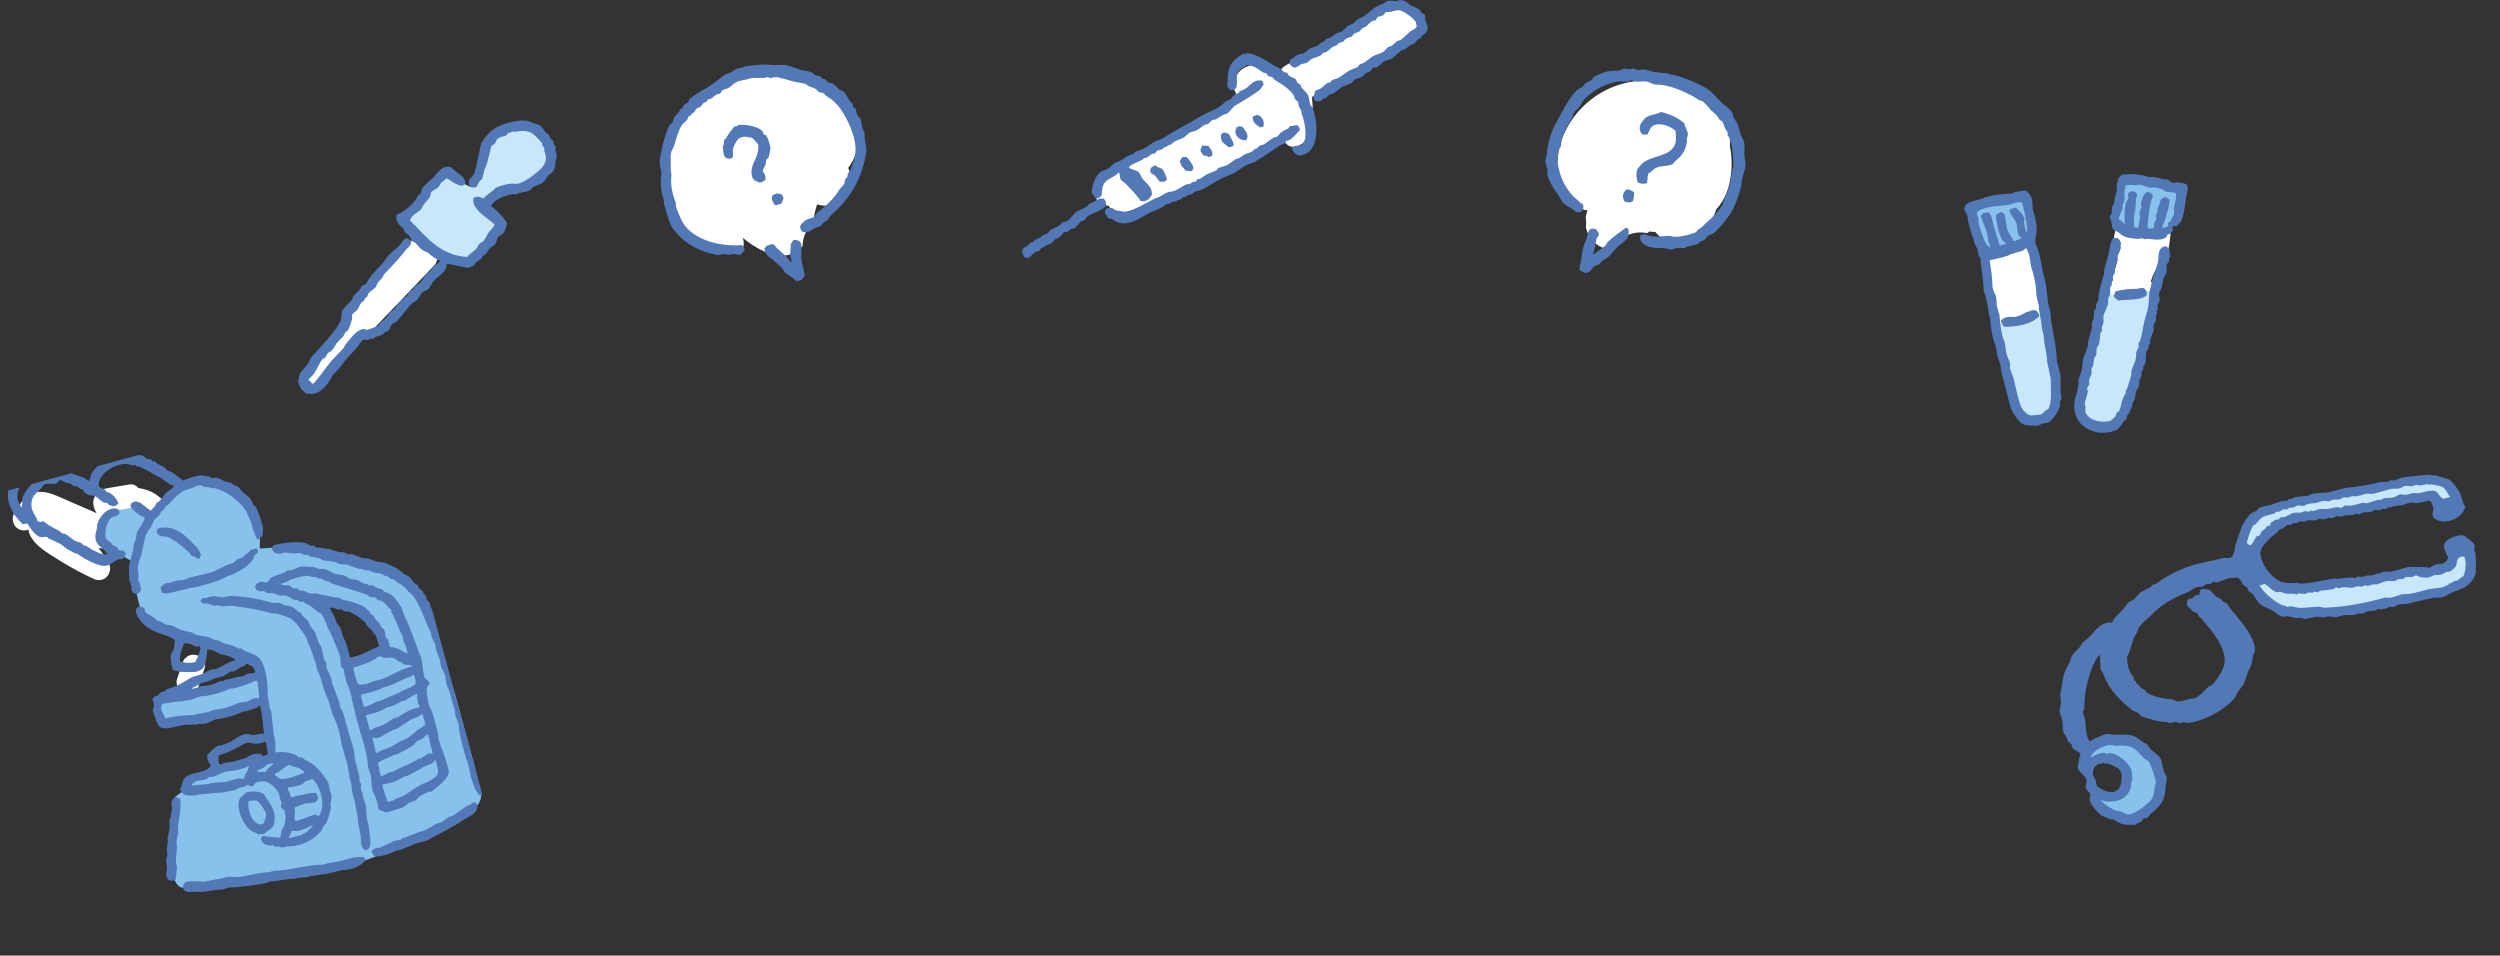
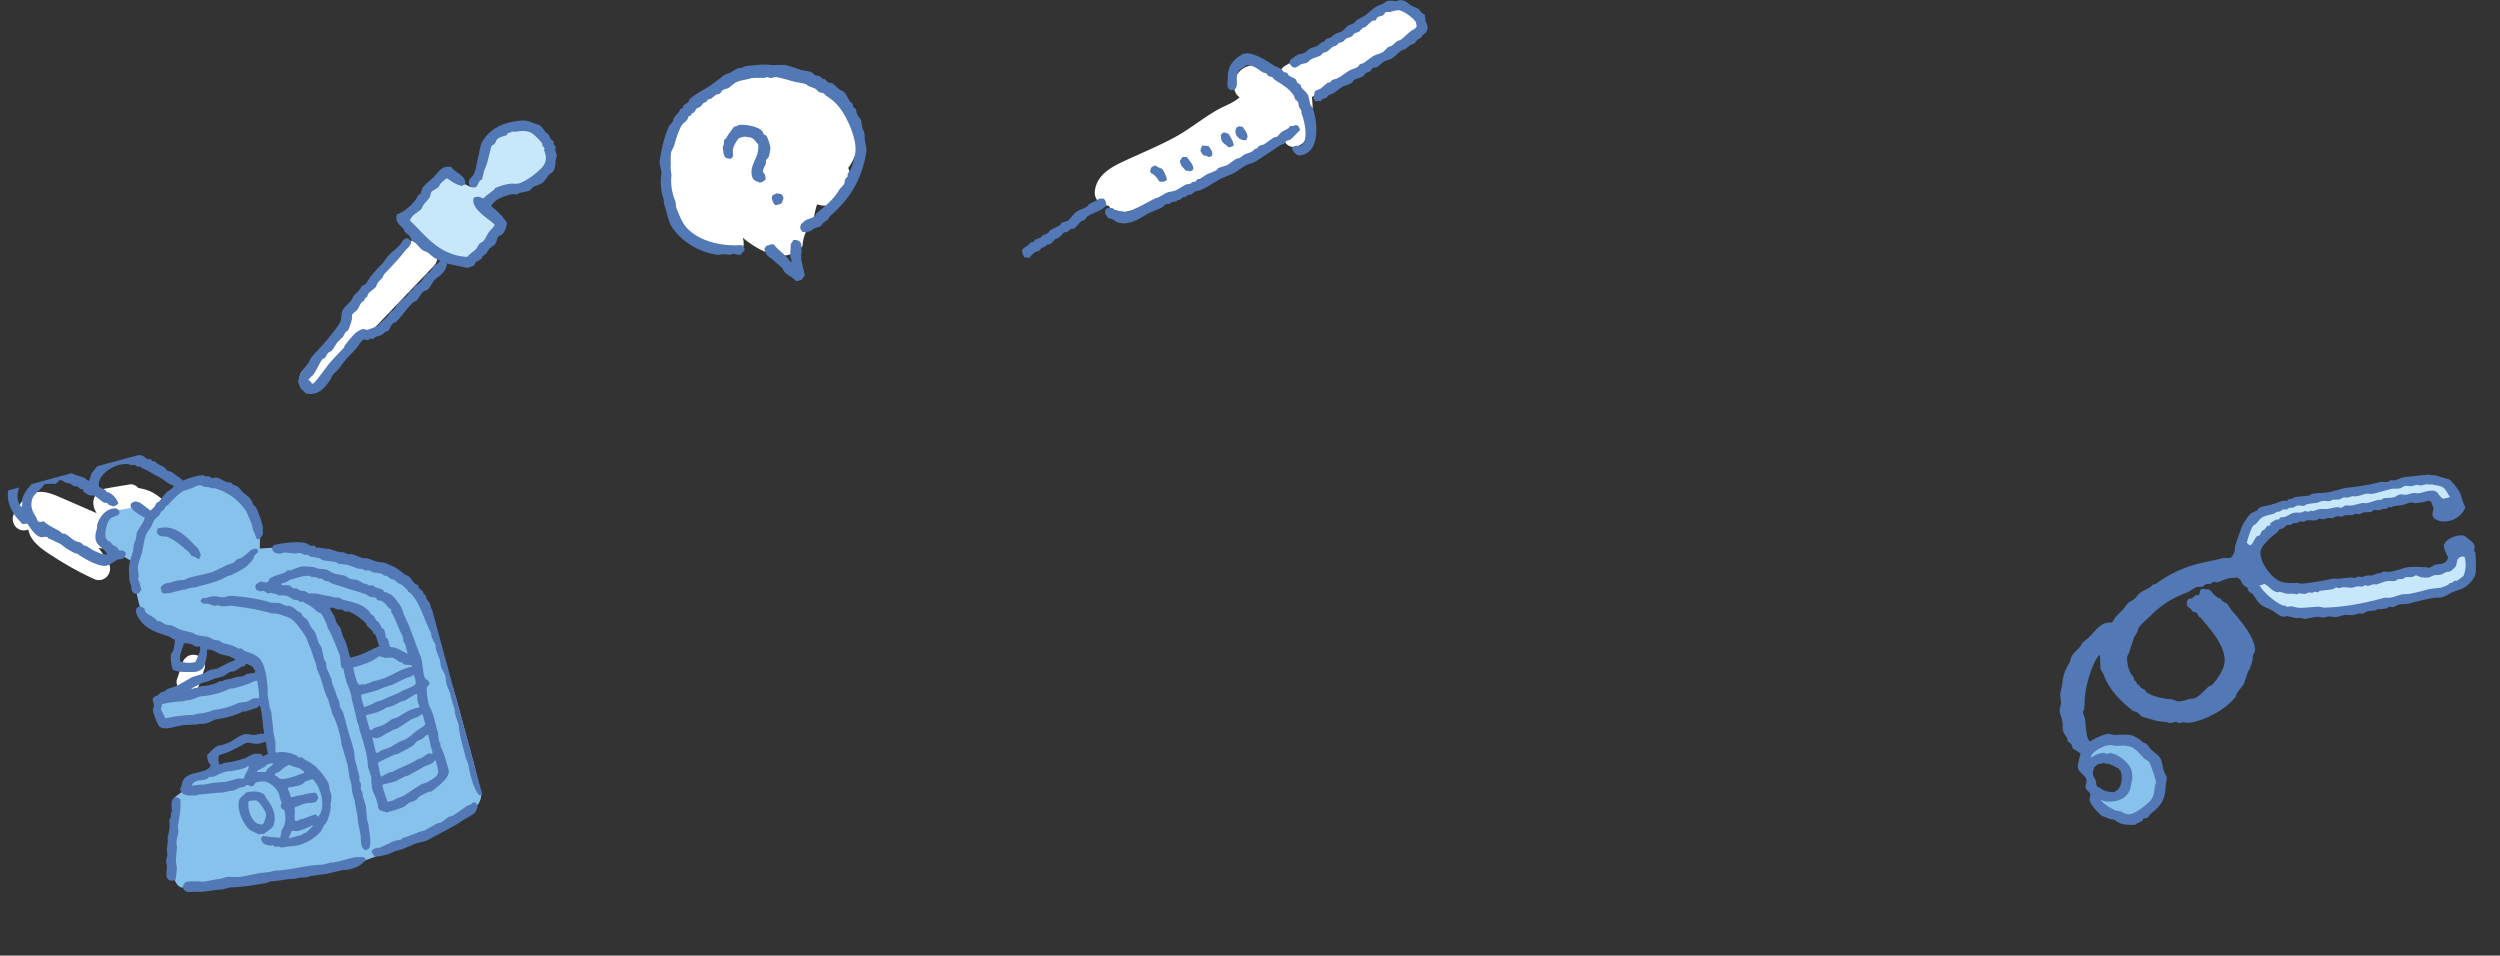
<svg xmlns="http://www.w3.org/2000/svg" width="518" height="198" fill="none">
  <rect width="100%" height="100%" fill="#333333" stroke="none" />
  <g clip-path="url(#a)" fill-rule="evenodd" clip-rule="evenodd">
    <path d="M55.63 158.2c-1.63-.862-3.562-.898-5.297-.39-1.633.48-3.052 1.476-4.4 2.463-.988.732-1.461 2.19-.693 3.261.71.99 2.209 1.46 3.271.684.794-.593 1.605-1.167 2.473-1.623.36-.159.745-.275 1.125-.366a4.56 4.56 0 0 1 .592-.027c.193.033.386.066.573.125.058.033.124.052.182.085 1.089.582 2.653.12 3.186-1.025.55-1.173.152-2.552-1.02-3.172l.008-.015Zm-13.573-21.476a1.632 1.632 0 0 0-.648-.629 1.911 1.911 0 0 0-.813-.377c-.603-.104-1.284-.041-1.807.333-.16.129-.307.266-.468.395a2.319 2.319 0 0 0-.544 1.062l-1.13 3.319c-.086.316-.078.618.003.913.026.322.14.608.326.887.16.274.376.483.648.629.236.192.502.314.813.376.604.104 1.284.041 1.807-.332.16-.129.307-.267.468-.396a2.31 2.31 0 0 0 .544-1.062l1.13-3.318a1.71 1.71 0 0 0-.003-.914 1.831 1.831 0 0 0-.326-.886Zm13.338 4.703c-.707-.978-2.215-1.483-3.271-.684-.446.341-.91.662-1.397.941-.244.139-.502.27-.75.398-.068.019-.357.171-.391.18-1.04.453-2.12.807-3.204 1.139-2.197.657-4.438 1.193-6.574 2.029-1.149.459-1.996 1.713-1.533 2.965.417 1.13 1.732 2.004 2.972 1.521 4.49-1.768 9.526-2.247 13.463-5.242.985-.744 1.465-2.178.693-3.261l-.008.014Zm-20.051-37.211c-.353-.221-.764-.292-1.183-.3-.114-.103-.236-.192-.346-.284-.606-.518-1.218-1.01-1.904-1.421-.992-.584-2.113-.926-3.248-1.093-.445-.513-1.08-.865-1.782-.747-1.674.284-3.353.545-5.029.866-1.082.209-1.965.924-2.346 1.954-.384 1.068-.08 2.095.46 3.045.009.034.041.062.062.093-2.47-1.072-4.93-2.147-7.4-3.22-1.861-.811-3.947-1.683-5.968-.878-1.095.432-1.842 1.196-2.457 2.179-.194.321-.36.659-.54.988-.046.098-.107.188-.154.286.013-.04-.241.285-.272.306-.894.901-.74 2.505.181 3.327.712.636 1.653.722 2.458.394.412 2.777 3.63 4.621 5.777 5.989a65.665 65.665 0 0 0 7.778 4.251c2.226 1.029 4.166-1.339 3.06-3.38a16.588 16.588 0 0 0-2.114-3.009c.419.056.832.09 1.258.036 1.54-.187 2.724-1.058 3.334-2.418 1.012.298 2.088.25 3.102-.343a1.91 1.91 0 0 0 .606-.567c.352.173.722.316 1.107.382 1.233.214 2.468-.109 3.51-.782.489-.316.94-.731 1.359-1.126.059-.052.115-.116.174-.169.832-.226 1.581-.893 1.737-1.764.194-1.089-.286-2.044-1.223-2.606l.003.011Z" fill="#fff" />
    <path d="M84.417 120.271c-4.466-5.126-23.632-7.088-23.632-7.088l-6.948.473.014-2.113s-1.355-3.277-1.71-4.583c-.355-1.305-1.532-2.168-2.872-4.035-1.34-1.867-3.125-3.26-8.648-3.173-5.523.086-9.297 7.463-9.297 7.463l-3.305-2.162-3.449.644s-1.87-.26-3.602 2.917c-1.736 3.166 3.263 5.929 3.263 5.929l3.766 2.146c-.954 3.429 1.47 10.635 1.47 10.635.054 1.509 2.236 1.745 2.236 1.745l21.076 8.136.774 2.85-21.07 4.907 1.252 5.061 9.334-1.244 11.62-4.095 1.64 12.124-10.335 2.332-6.387 2.089-1.25 2.339-2.174 1.639s-1.3 11.167-.591 15.083c.709 3.916 2.282 3.623 2.282 3.623l34.739-4.525 5.087-1.869s17.565-8.978 19.924-9.851c2.358-.872 2.066-3.255 2.066-3.255s-1.462-5.833-2.492-10.479c-1.033-4.657-8.332-28.508-12.798-33.634m-12.52 17.227-5.22-12.676 8.635 1.409L80 134.028l-8.133 3.502.011-.003Z" fill="#86C2EB" />
    <path d="M21.262 117.227c1.339.197 2.223-.872 3.14-1.28.265-.109.876-.067 1.01-.164.384-.251.42-.615.703-.923-.38-1.263-1.034-.475-1.65-1.027l-.08-.295c-.298-.285-.837-.468-1.155-.735-.12-.175-.233-.363-.354-.538l-.479-.187c-.227-.206-.18-.39-.457-.51-.366-1.168.198-3.418.986-4.169.514-.493 2.437-.491 1.651-1.716-.065-.104-.302-.211-.404-.317-2.177-.262-3.583 1.863-3.993 3.194-.119.373-.018.7-.134 1.085-.17.631-.56 1.859.035 2.831.574.941 1.662 1.341 2.126 2.373-1.139.224-3.378-1.033-4.137-1.619-.204-.165-.453-.134-.7-.237-.206-.078-.258-.271-.43-.407-.34-.262-.759-.27-1.169-.427-.71-.27-1.494-1.13-2.21-1.509-.216-.123-.415-.045-.672-.134-.222-.183-.454-.364-.676-.548-1.103-.59-2.236-1.111-3.18-1.976-.32.087-.71.229-.918.139-.495-.109-.432-.736-.744-1.163-.336-.469-.87-1.397-.86-2.4.013-1.978 1.145-2.408 2.284-3.668.12-.143.184-.404.382-.531.221-.133.818-.1 1.136-.101.49.001.719-.146 1.06.029.72-.232.733-.772 1.054-.81.414-.052.867.398 1.193.517.378.129.667.111 1.022.246l.65.457c.272.097.516.007.765.11.189.156.37.326.56.482.193.081.42.019.57.162l.08.295c.263.294.816.705 1.182.837.34.127.745-.007 1.088.131.6.227 1.396 1.169 2.08 1.435.19.07.363-.014.542.059.208.09.329.399.56.482.326.119.441.002.7.237.65-.177.811-.306 1.106-.618-.352-1.026-1.127-1.851-1.88-2.232-.187-.059-.383-.103-.57-.162-.071-.127-.14-.243-.21-.37-.455-.23-.898-.463-1.349-.682-.523-2.284 2.937-4.87 5.802-4.734.284.009.744.213 1.022.247l.62-.059c.18.122.353.258.533.38.169-.01.349-.022.518-.031.14.108.264.208.404.317 1.35.51 2.413 1.356 3.7 1.945.754.344 2.008 1.625 2.882 1.643-.056.649-1.055 1.03-1.502 1.457-.515.493-.976 1.228-1.433 1.754-.196.224-.513.274-.707.509-.093.196-.172.401-.266.597-.185.221-.702.751-.923.885-.71-.539-1.41-1.092-2.131-1.628-.306-.088-.614-.187-.92-.275-.296.081-.633.148-.759.316-.093.062-.175.121-.268.183.012.314-.07.555.082.709.223.683 2.19 1.978 2.782 2.085.064.909-1.256 2.316-1.574 3.171-.159.409-.1.759-.198 1.212-.078.387-.32.806-.418 1.162-.154.517-.067 1.018-.22 1.535-.274.928-.647 1.943-.777 2.954-.112.847.016 1.995.035 2.831.006.608.574 1.392.403 1.89.179.793.45 1.158 1.132 1.058.432.102.718-.512.95-.783-.14-.608-.29-1.115-.48-1.771-.072-.127-.14-.242-.211-.369-.011-.131.136-.537.136-.671.013-.808-.238-1.325-.135-2.073.13-.962.599-1.942.816-2.855.284-1.211.415-2.441.825-3.589.169-.46.715-1.242 1.034-1.646.223-.487.448-.963.66-1.447.347-.436.808-.72 1.166-1.158.094-.197.173-.401.267-.597.175-.121.365-.233.54-.354.169-.192.265-.56.433-.752.175-.12.362-.244.54-.354.872-.98 1.897-2.075 3.143-2.853l1.842-.61c.275-.16 1.163-.584 1.648-.557.324.021.679.291.947.376.169-.009.35-.021.518-.031.316.036.65.226.92.275.168-.01.349-.022.517-.031 2.691.756 4.847 2.292 6.576 4.736.366.851.743 1.7 1.117 2.537.152.556.284 1.63.637 1.936.163.602.302 1.113.591 1.412.773-.222.75-.532 1.117-.937.013-.491.012-.991.026-1.482-.01-.754-1.172-3.864-1.497-4.336-.058-.082-.345-.236-.404-.317-.321-.462-.358-.866-.67-1.293-.388-.529-1.086-.937-1.536-1.375-.461-.436-.705-.882-1.185-1.251-.314-.122-.632-.255-.947-.377-.14-.108-.148-.276-.301-.344-.381-.14-.744-.079-1.114-.222-.68-.254-1.35-.828-2.151-.89l-.593.16c-.241-.032-.609-.347-.845-.404-.288-.068-.474.055-.748-.004a3.12 3.12 0 0 0-.155-.166c-1.123-.17-3.224.523-4.36 1.075-.704-.564-1.413-1.055-2.131-1.627-.373-.29-.963-.3-1.324-.592-.169-.125-.17-.307-.327-.435-.5-.4-1.243-.613-1.752-1-.062-.092-.121-.174-.183-.267-.211-.1-.462-.033-.673-.134-.128-.063-.183-.267-.302-.344-.229-.121-.519-.018-.764-.11-.34-.127-.743-.615-1.155-.735-.324-.021-.645-.032-.97-.053-1.1-.31-3.257-.59-4.996.309-.817.417-1.967.96-2.843 1.613-.183.136-1.528 1.72-1.599 1.91-.188.478-.216.96-.466 1.394l.028.103c-.536-.038-.69-.471-1.13-.645-.739-.286-1.465-.48-2.215-.763-.255-.175-.522-.346-.778-.52-.71-.27-1.732-.066-2.431-.388-.415-.083-.794-.894-1.16-1.16-.794-.577-2.195-.599-3.326-.572-1.644.032-2.699 1.38-3.356 2.07-2.209 2.368-3.684 4.914-1.2 8.872.475.761 1.184 1.434 1.72 2.056.25.018.787-.079 1.034-.073.73 1.069 1.556 2.394 2.646 2.756.433.15 1.037-.148 1.487.022.106.118.208.224.302.345.153.068.307.002.452.085l.052.193.194-.053c.474.213.843.49 1.348.682.505.192.995.644 1.429.978.293.225 1.655 1.001 1.999 1.139.164.065.315-.012.451.085 1.23.921 3.625 2.258 5.217 2.484M4.66 103.206c-.16.494.076 1.272-.167 1.728l.028.102-.103.028c-1.928-2.682.057-5.197 1.549-6.736.326-.332.99-.415 1.272-.772 1.07-.072 2.041-.055 2.897.164.117.163.024.09.155.165.037.319-.014.308-.061.54-.5.1-1.254.073-1.795.379-1.61.925-3.266 2.85-3.778 4.391" fill="#5278B5" />
    <path d="M34.886 111.318c1.588.752 2.876 1.889 4.214 3.074.274.242.357.549.64.777.27.097.545.205.828.299.262.198.12.26.507.289.139.06.02.031.221.05.088-.219.173-.535.33-.724-.435-1.601-.994-1.766-1.754-2.583-1.68-1.763-4.018-3.883-7.158-3.005a2.151 2.151 0 0 1-.267.596c.071.262.123.455.263.563.478.723 1.488.339 2.19.673m7.136 9.948c2.217-.626 3.548-1 5.18-1.931l.787-.214c.867-.504 2.03-1.002 2.843-1.613.559-.421 1.218-1.148 1.651-1.717.098-.136.02-.286.086-.45.143-.331.518-.616.82-.857.023-.14.034-.326.086-.45-.154-.251-.248-.237-.429-.407l-1.083.294c-.206.324-1.61 1.461-1.976 1.695l-.787.213c-.248.166-.564.581-.847.755-.481.167-.962.335-1.455.505-.818.503-2.055.997-2.792 1.392l-1.186.323c-1.334.362-3.496.693-4.435 1.204-.332.176-.89.194-1.11.192-.886.034-1.95.53-2.491.567-.504.04-1.05.285-1.225.54-.252.154-.239.248-.41.429l.265.976c.645.751 3.538-.498 4.814-.576.278-.015.856-.367 1.38-.375.802-.023 1.521-.304 2.297-.514m54.431 27.139c-.225-1.914-.955-5.141-1.707-6.693-.2-.421-.132-1.025-.243-1.299-.417-.948-.868-2.788-1.284-3.553-.199-.372-.231-1.034-.242-1.299-.008-.254-.216-.478-.263-.563-.122-.223-.056-.521-.058-.618-.017-.556-.38-.945-.54-1.219l-.929-3.015c-.602-1.043-1.168-2.95-1.884-4.231l-.265-.976c-.16-.274-.501-.583-.64-.777l-.24-.886s-.32-.144-.377-.214l-.132-.489c-.188-.241-.64-.46-.834-.724-.176-.245-.095-.486-.287-.654l-.48-.186c-.533-.477-.845-1.173-1.395-1.621-.28-.131-.564-.273-.844-.404-.733-.581-1.593-1.311-2.456-1.649-.33-.13-.553-.277-.856-.402l-.194.053-.052-.193c-.697-.311-1.483-.231-2.238-.441-.6-.178-1.267-.472-1.866-.651-.324-.022-.645-.032-.97-.054-.743-.212-1.58-.631-2.345-.838l-.62.059c-.312-.062-.758-.355-1.075-.439-.265-.075-.452.049-.737-.007-.679-.157-1.513-.479-2.19-.673-.325-.022-.646-.032-.97-.054a2.526 2.526 0 0 0-.155-.165l-.399.108c-.126-.014-.387-.163-.468-.19-.203.019-.417.041-.62.059-.147-.045-.331-.361-.43-.407-.228-.121-.485.059-.736-.007-.331-.093-.742-.433-1.102-.542-1.317-.386-4.796-.124-6.65.441-.086.182-.24.382-.383.53.278 1.022.926 1.2 1.703 1.22l.98-.266c.537.037 1.397.182 1.953.201.56.031.845-.132 1.357-.052.307.051.617.333.947.377.203-.018.417-.04.62-.059.063.093.121.175.183.268.651.323 1.438.243 2.135.468.188.059.425.299.623.355.96.288 1.899.228 2.886.484.097.083.178.159.274.242.735.227 1.478.123 2.213.35.706.211 1.501.568 2.215.764.247.006.494.012.737.007.096.084.19.156.274.243.441.136.877.029 1.318.166.136.048.36.243.507.289.637.18 1.28.115 1.89.328.18.121.35.258.53.379.191.071.353-.01.544.06.22.184.453.365.675.548.188.108.35.076.57.162.44.174.782.58 1.183.837.196.093.401.172.598.265.399.342.968.858 1.287 1.223l.08.295c.121.04.231.083.349.112.242.215.585.622.755.843 1.469 1.845 2.432 5.302 3.63 7.548l.11.812c.269.536.452.986.695 1.384.201.335.132.891.19 1.106.173.636.534 1.513.752 2.003.204.432.212 1.588.431 1.992.217.392.838 1.369.855 1.974.015.459.153 1.556.456 2.083.498.889.667 2.184.954 3.106.155.482.46 1.24.478 1.76.034 1.027.794 2.429.851 3.133.16 2.029.814 4.168 1.41 6.359.16.591.508 1.288.58 1.732.345 2.125 1.106 4.881 2.196 6.146.278-.015.7.005.889-.242.252-.154.239-.248.41-.428-.054-.607-.327-1.655-.636-1.937a136.91 136.91 0 0 0-1.31-5.228l-.586-2.157s-.19-.156-.21-.369c-.137-1.585-.992-3.108-1.037-4.986-.005-.425-.358-.78-.395-1.05m-42.487-11.78c-.631-.792-2.028-1.29-2.974-1.619-.378-.129-.758-.537-1.13-.644l-.296.081c-.357-.098-.762-.415-1.102-.542-.828-.299-1.584-.423-2.41-.711-.18-.122-.351-.258-.531-.38-.392-.137-.712-.099-1.113-.222-.32-.096-.663-.368-.975-.478-.874-.287-1.784-.259-2.68-.54-.32-.096-.656-.383-.973-.468-.827-.25-1.593-.322-2.384-.62-.557-.202-1.132-.607-1.7-.806-.459-.156-.885-.101-1.346-.268-.378-.129-.75-.504-1.13-.644-.19-.07-.36.025-.543-.06-.237-.106-.369-.412-.584-.573-.547-.436-1.533-.778-1.952-1.371l-.185-.681c-.193-.216-.698-.225-.947-.377-.25.068-.365.099-.462.235-.925.654.358 2.402.798 2.941 1.257 1.56 3.565 2.396 5.453 2.944.49.135.948.608 1.478.757a7 7 0 0 1-.394 2.423c-.098.137-.21.265-.32.404-.259.802-.053 2.234.287 3.397 1.21.622 2.895.469 4.462.47.673 0 1.584-.479 1.79-.803.451-.501.988-2.987.86-3.818 1.186-.14 1.891.608 2.785.926.61.212 1.203.234 1.814.458.407.145.728.424 1.194.517-.041.12-.085.23-.114.348-1.202.351-2.202.951-3.191 1.501-.777.43-1.549.249-2.167.588-.255.143-.801.474-1.003.589l-2.434.772c-.941.548-2.151 1.23-3.112 1.796l-1.944.638c-.179.109-.548.417-.707.509l-.684.186c-.164.117-.393.448-.576.583-.3.203-.644.199-.837.434-.69.48-.013.943-.037 1.803-.01.234-.204.555-.214.789-.013.492.779 2.642.965 2.786.599 2.203 4.064.359 6.024.363 1.138-.004 2.432-.197 3.537-.229 1.023-.022 1.96-.85 2.707-.943 1.963-.253 3.832-.81 5.388-1.573.184-.087.378-.006.426-.007l2.538-.799c.218-.144.266-.328.604-.481.563 2.164.547 3.997.86 5.874-.282.04-.461-.033-.644-.032-.5.099-1 .198-1.51.301-.45-.036-.993-.23-1.54-.216-1.034.025-2.573 1.211-3.258 1.617-.136.085-1.92.729-1.92.729-.106.016-.477-.042-.724.086-.912.516-1.582 1.296-2.22 1.969.03.65.227 1.645.728 1.911-.109 1.627-3.301 1.458-4.751 2.34-1.43.864-.902 1.683-1.58 2.745.422 1.556 1.923 1.355 3.215 1.334l.889-.242c1.26-.001 3.08-.337 4.351-.341.734-.004 1.552-.373 2.219-.395.681-.015 1.314-.479 1.726-.677l.917-.139c.139-.074.362-.379.632-.379.246.006.622.307.919.275.432-.032.587-.587.848-.755.322-.21 1.453-.285 1.728-.262 1.215.145 2.996 1.697 3.178 3.135.108.849.707 1.161.21 1.943.153.519.392.722.755.843.426 1.567.293 2.432-.101 3.502-.123.18-.26.351-.383.531-.184.537-.146 1.173-.385 1.689-.056.064-3.019-.204-3.377-.35-.492.17-.39.276-.576.583.098.315.234.68.435.833.289.433 1.145.566 1.644.601l.4-.108c.136.097.264.209.404.317.308.099.474-.056.839-.021.1.009.379.178.48.187.636.046.966-.226 1.625-.234 2.796-.028 5.172-1.466 6.643-3.171l.472-.969c.158-.274.476-.544.626-.804.374-.65.839-2.41.93-3.203l-.109-.397c.122-.996.452-1.72-.062-2.934-.237-.557-.129-1.33-.533-1.964-1.288-1.991-2.52-3.509-4.469-4.37-.36-.158-.61-.578-1.027-.672l-.399.109c-.19-.156-.37-.326-.56-.482-1.088-.448-2.676-.931-4.165-.551l-.027-.102-.103.028c-.106-.618-.03-1.419-.043-2.098l-.431-1.992c-.041-1.366-.319-2.839-.408-4.205l-.396-1.051c-.035-.941-.384-1.955-.372-2.946.008-1.953-.322-5.423-1.594-7.041m-13.337.612c-1.283.325-2.235.156-3.194-.083-.287-1.239.503-2.746.77-3.793.486-.011 1.103.053 1.54.215.285.106.652.42.97.468.283.045.599-.053.84-.021.198 1.178-.642 2.235-.93 3.203m10.048 24.141c-.534.108-.828.017-1.266.027l-2.565.696c-.802.023-1.816.165-2.596.181l-1.794.378c-.662-.003-1.63.041-2.468.244l-.08-.295.102-.028-.028-.102c.243-.188.802-.608 1.197-.642.406-.038 1.402-.113 1.898-.406l.243-.274c.47-.212.863.022 1.408-.272.663-.351 1.94-.967 2.9-.996.619-.021 3.325-.513 3.74-1.015l.296-.081c-.05.94-.851 1.597-.987 2.585Zm.237-4.173-2.462.669c-.627.17-2.017.194-2.297.514-.285.077-.43.08-.62.059-.087-.318-.226-.695-.138-.914-.132-.574.03-.606.158-.994 2.03-.551 3.579-1.472 5.278-2.384.748-.399 1.573.023 2.132.054.686.045 1.515-.192 2.092-.458l.028.102.102-.028c.122.808.208 1.577.472 2.505-.501.136-.745.276-1.03.487a5.953 5.953 0 0 1-.457-.51c-.324-.021-.645-.032-.97-.053-.793.008-1.758.648-2.28.936m4.253 2.856c-.255.008-1.475.023-1.706-.061l-.102.028-.053-.193c.545-.294 1.845-.782 2.084-1.298.484-.156 1.039-.367 1.33-.154.024.225-1.387.889-1.55 1.689m9.716 11.247c-.44.363-.84.874-1.27 1.186-.355.267-.756.279-1.002.589l-2.657.722c.032-.557.437-.96.544-1.513.48-.082.785.006 1.163.001.442.002 2.72-.897 2.873-1.097l.296-.081.053.193Zm-.607-9.625.593-.161c1.808 1.789 2.765 5.808 1.236 7.662l.028.102-.103.028c-.177-.159-.37-.326-.559-.482-.735.224-1.839.621-2.307.834-.415.186-1.032.17-1.25.449-.413.1-.474.056-.736-.007-.043-.293-.056-1.558.037-1.802-.127-.466-.113-.64-.047-.939.806-.231 1.852-.844 2.822-.876a6.348 6.348 0 0 0 1.535-.21c.176-.255.348-.521.524-.776-.148-.545-.277-.839-.515-1.128-1.152-.138-2.712.517-3.654.566-.506.028-1.117.438-1.498.297-.181-.17-.242-1.117-.592-1.412-.06-.264-.044-.341-.03-.516 1.032-.256 2.392-.345 3.147-.855.093-.062.305-.363.41-.428.326-.198.77-.136.953-.369m-4.102-3.067c.1.009.284.191.376.215.577.184 1.072.294 1.62.511.33.13.545.473.897.597l.08.295c-.95.38-4.063 1.58-4.953 1.236-.508-.069-.613-.589-1.13-.644-.02-.213-.037-.185.023-.323.215-.29.681-.331 1.003-.589.313-.244 1.453-1.322 2.084-1.298Zm-6.408-13.852c-.129.157-.882-.138-1.432.182-.337.201-.968.628-1.623.648-.33.004-1.065.094-1.51.3-1.232.603-3.144 1.183-4.823 1.311l-.759.315c-.906.271-1.8.453-2.515.476l-.98.267c-1.516.009-4.09.27-5.732.716-.044-.074-.932-1.856-.932-1.856-.013-.228.176-.84.225-1.11 1.275-.31 2.783-.524 3.975-.555.412-.015 1.024-.242 1.304-.245 1.177-.039 2.079-.821 3.147-.855 1.454-.054 4.088-.769 5.415-1.471.29-.152.635-.099.815-.112.666-.071 4.236-1.26 4.446-1.525.285-.077.431-.08.62-.058.096.62.49 3.195.34 3.589m-.876-5.248c-.508.065-1.017.13-1.534.21-.296.129-.798.533-1.225.539-.558.018-1.6.24-2.091.459l-1.407.272c-.085.048-.314.244-.566.264-.045.012-.245-.092-.426.006a8.042 8.042 0 0 1-3.649.991c-.57.021-1.165.487-1.47.4l-.684.185-.028-.102c.578-.303 1.513-.74 2.033-1.076l1.277-.347c.267-.146 1.06-.423 1.327-.568l1.973-.536c.425-.237.952-.685 1.338-.888l.814-.111c.363-.196 1.187-.591 1.441-.916.565-.129.876-.201 1.003-.589l.296-.081c.31.282.847.368 1.13.644.248.238.254.529.51.703.04.33-.015.309-.062.541Z" fill="#5278B5" />
    <path d="M77.78 121.671a14.393 14.393 0 0 0-.531-.379c-.294-.091-.514.09-.84.02-.136-.097-.264-.208-.404-.317-.202-.067-.352.011-.542-.059-.48-.187-.969-.591-1.48-.757-.484-.161-.952-.082-1.437-.243-.377-.129-.752-.515-1.13-.644-.62-.21-1.379-.211-2.007-.406-.629-.195-1.21-.671-1.828-.869-.55-.179-1.042-.095-1.642-.188-.256-.04-.573-.259-.817-.302-.656-.114-1.865-.152-2.482-.167-.332-.007-2.164.686-2.307.834-.275.026-.429-.091-.84.021-.396.656-2.597.937-3.487 1.581-.235.174-.287.615-.524.777-.626.401-1.381-.442-1.95.212-.535.194-.44.364-.654.702l.185.682c.088.098.82.362.947.376l.49-.133c.36.061.766.475 1.102.542l.4-.109c.315.037.758.136 1.113.222.184.048.417.228.598.264.578.1 1.042-.039 1.603.089.602.141 1.149.712 1.725.897.169-.009.35-.022.518-.031.18.122.352.258.532.38.257.088.46-.064.736.007.18.122.352.258.532.38 1.025.392 1.634 1.056 2.484 1.751.196.093.401.171.598.264.53.466.86 1.546 1.231 2.189l.213.784c.941 1.573 1.666 3.656 2.487 5.639.22.538.17 2.295.397 2.636.045.073.339.164.377.214l.403 1.89c.14.243.167.747.266.976.492 1.135 1.018 2.443 1.061 3.504l.454 1.669.591 2.582c.229.84.536 1.476.559 2.055l.716 2.231c.518 1.908 1.01 3.762 1.038 5.4l.689 2.129c.01.619.072 2.699.48 3.344.322.51 1.052 2.567.93 3.015.326.887 1.083.608 1.65 1.027l2.063-.561c.312-.158 1.194-.336 1.726-.676.334-.213.693-.603 1.053-.81l1.25-.449c.288-.201.634-.685.922-.885.218-.144 1.74-.899 1.865-.933.136-.037.202.115.426-.006.587-.318 1.048-.785 1.491-1.137.965-.774 2.185-1.873 2.223-3.127l-.32-1.181c-.404-1.488-.835-2.846-1.389-3.939-.098-.181-.004-.377-.005-.425-.01-.217-.212-.418-.235-.46-.156-.348-.272-1.451-.285-1.813l-.397-1.465c-.358-1.317-.611-2.699-1.234-3.773-.504-.863-.877-3.907-.654-4.345.055-.113.456-.575.552-.675-.252-.882-.6-.678-.966-1.212-.391-.357-.57-3.674-.876-4.395-1.043-2.399-2.14-6.075-3.297-8.26a130.12 130.12 0 0 1-.752-2.003c-.568-.918-1.293-1.965-2.076-2.593l-1.102-.542-.427.006-.108-.397c-.265-.257-1.264-.462-1.644-.602m-8.563 5.886c-.3-.516-.663-.954-.877-1.651.732-.102 1.142.238 1.695.38l.62-.058c.285.056.673.402.972.467.17-.009.35-.022.518-.031 1.113.356 2.78 1.537 3.61 2.384l.264.563c.32.364.86.778 1.16 1.16l.263.562c.052.059.317.133.376.215l.741 2.322c-2.03.82-3.41 1.866-5.914 2.338l-.028-.102-.102.028c-.443-1.538-.641-2.764-1.262-3.876-.454-.815-.385-1.553-.832-2.297-.154-.251-.538-.719-.692-.97l-.504-1.448m20.343 28.597c-.046.147-.5-.217-.942.049-.38.225-1.019.667-1.44.916l-.593.161c-1.406.955-3.42 1.611-5.02 2.522-.403.231-.757.144-.98.266-.56.286-1.116.583-1.66.877-.114-.42-.444-1.452-.35-1.696-.103-.375-.32-.95-.22-1.209.255-.325 2.646-1.304 3.165-1.603l.98-.267c1.01-.566 2.265-1.127 3.203-1.821.203-.152.382-.53.551-.674.428-.226.871-.443 1.3-.67.367-.27.56-.64 1.144-.835.175.782.374 1.557.511 2.288.102.508.5 1.302.35 1.696Zm-3.114-4.835c-.674.537-1.502 1.274-2.26 1.772-.472.202-.944.403-1.43.596-.487.279-1.204.705-1.635.968-.818.503-2.19.632-2.729 1.266-.265.06-.343.044-.518.031l-.748-3.162c.38-.042.34.127.57.162.787.104 1.87-.69 2.28-.936.623-.364 1.144-.567 1.66-.877l.592-.161c.892-.548 1.947-1.261 2.79-1.807.665-.437 1.718-.527 2.136-1.104.238-.028.252-.02.416-.004l.533 1.965c-.095.416-1.253.974-1.656 1.291Zm.369-5.269c.056.253.044.341.03.516-1.73.299-2.948 1.093-4.148 1.858-.49.316-.985.292-1.52.62-.45.281-1.137.773-1.607 1.071-.714.438-2.062.523-2.549 1.119-.237.028-.252.02-.427.006-.241-.934-.515-1.896-.826-3.043 1.654-.4 3.046-.73 4.224-1.574l1.277-.347c.576-.315 1.295-.595 1.762-.905l.89-.242c.693-.42 1.686-1.092 2.47-1.403.071.53.039 1.989.42 2.312m3.919 14.017c-.074.946-1.61 1.644-2.478 2.148l-.786.214c-1.224.722-2.528 1.601-3.69 2.368-.499.33-1.805.612-2.162 1.014l-1.276.346c-.239-.471-1.21-3.28-1.087-3.593 0 0 2.483-.504 2.953-.803.407-.257 1.191-.616 1.66-.877l.786-.214c.835-.531 2.047-1.117 2.842-1.613.9-.562 2.234-.656 2.547-1.533.077.015.155.031.221.049.127.466.614 2.125.473 2.505m-4.664-18.337c-.446.609-2.148 1.059-2.961 1.536-1.116.669-2.786 1.147-3.954 1.806l-1.185.322c-.74.432-1.58.807-2.549 1.119-.216-.795-.65-1.896-.591-2.583 1.501-.42 3.345-.799 4.473-1.422l2.036-.663c.785-.445 2.08-.955 2.895-1.42l.89-.242c.19-.113.295-.263.631-.379.157.579.476 1.48.312 1.915m-.66-3.6c-2.522.404-5.037 2.502-7.665 2.923-.611.093-2.001.971-2.656.722-.285.077-.544.16-.712.084-.57-.431-1.065-2.747-1.178-3.57 1.273-.272 4.529-1.401 5.1-2.226.754-.156.895.183 1.438.243.542.06 1.077-.134 1.59-.005.564.139 1.105.687 1.622.925l.194-.053c.214.112.328.398.56.482.46.167 1.071.026 1.54.216.11.091.09.06.182.267m-4.778-12.089c.064.056.33.131.377.215l.03.516c.867 1.435 1.466 3.369 2.274 4.856.294.542.074 1.309.58 1.732l.56 2.055c-1.22-.388-2.116-1.388-3.642-1.327-.263-.562-.194-1.252-.609-1.834a3.182 3.182 0 0 1-.221-.049c-.172-.271-.185-1.401-.506-1.862-.056-.071-.324-.156-.377-.215-.217-.392-.425-.799-.642-1.191-.111-.141-.408-.243-.531-.38-.149-.277-.286-.556-.435-.833-.202-.25-.6-.41-.806-.622l-.08-.295c-.252-.298-.662-.637-.977-.893-1.076-.854-3.255-1.347-4.691-1.676-.248-.055-.511-.349-.753-.429a15.116 15.116 0 0 0-.737-.008c-1.238-.322-2.683-.502-3.924-.835-.493-.013-.995-.011-1.487-.023-.295-.091-.678-.377-.972-.467-.35-.113-.668-.026-.997-.156a15.698 15.698 0 0 0-.532-.38c-.343-.09-.567.032-.867-.081-.221-.184-.454-.365-.675-.549-.473-.164-1.07.072-1.513-.113a3.182 3.182 0 0 1-.221-.049l-.053-.193c.499-.148 1.505-.458 1.79-.804 1.311-.356 2.75-.917 3.895-.85.186.01.516.188.7.236.325.022.646.032.97.053.096.084.19.156.274.243.294.091.581-.024.867.082.168.124.352.258.531.379.356.135.67.123 1.022.247.14.108.265.208.405.317 2.44.824 4.862 1.495 7.294 2.334l.65.457c.393.137.84.028 1.216.194.168.077.184.316.327.436.218.172.54.097.8.197.754.295 1.082.962 1.692 1.54" fill="#5278B5" />
    <path d="M76.029 169.744c0-.586-.15-1.545-.16-2.164-.028-1.004-.704-2.186-.724-3.07-.012-.363-.33-.764-.367-.949-.038-.136.037-.852.03-1.057-.01-.217-.21-.418-.235-.46-.174-.416-.08-.747-.071-1.029l-.506-1.862c-.02-.617-.49-1.537-.511-2.288-.042-1.732-.997-3.984-1.47-5.818-.213-.783-.418-1.581-.639-2.35l-.293-1.079c-.234-.411-.45-.755-.642-1.191-.093-.206-.022-.847-.218-1.208-.538-.988-.849-2.537-1.358-3.423l-.19-1.106c-.137-.366-.518-1.274-.803-1.782-.237-.423-.272-1.182-.295-1.492-.026-.274-.312-.562-.407-.731l-.591-2.583c-.14-.242-.48-.82-.59-.998-.22-.671-.442-1.355-.66-2.027-.205-.346-.626-.769-.812-1.047-.407-.597-.447-1.061-.852-1.561-.258-.32-.736-.592-.977-.893-.197-.227-.172-.453-.382-.64-.153-.068-.315-.121-.48-.186-.61-.493-1.047-.972-1.805-1.192-.294-.091-.572.009-.867-.082-.43-.139-.94-.488-1.426-.563-.493-.013-.994-.011-1.487-.023-2.557-.805-5.385-1.256-8.32-1.422-.622-.038-1.151.313-1.83.291-.41-.023-1.127-.182-1.54-.216-.597-.033-1.416.153-1.898.406-.198-.007-.343-.09-.645-.032-.059.101-.183.184-.245.273-.29.238-.198.53.083.709.401.306.675.097 1.216.194.425.08 1.073.391 1.49.437l.49-.133c.235.009.588.181.803.208.907.095 1.656-.169 2.52-.051 2.71.374 5.442.79 7.92 1.53.325.022.646.032.97.054.55.083 2.784.829 3.163 1.14 1.175.949 2.133 2.444 3.041 3.807l.504 1.448c.62 1.112.93 2.746 1.519 4.013l.218 1.209c.995 1.814 1.332 4.453 2.351 6.31l.453 1.669c.19.339.274 1.096.529 1.539.656 1.199 1.651 4.367 1.7 5.853l1.327 4.48c.016.69.293 1.664.317 2.34l.454 1.669c.029 1.052.332 2.53.685 3.288l.058.618c.276 1.51.573 2.515.588 3.742.19.972.39 1.93.58 2.902.013.679.027 2.261.497 2.596.154.251.248.238.43.408.285-.078.55-.137.656-.288.871-.712.108-3.431.077-4.764l-.373-1.373Zm-39.378 6.064c.055-.563-.135-.902-.076-1.454.05-.538.296-1.251.36-1.781.064-.578-.127-1.099-.026-1.675.274-1.696.637-3.379.435-5.385-.361-.158-.657-.345-1.141-.324-.058.102-.183.184-.244.274-.764.524-.226 1.963-.39 2.849-.058.052-.106.102-.165.155-.007.245-.014.491-.01.733-.051.258-.272.574-.304.815.011.448.037.904.049 1.352-.075.715-.286 1.65-.422 2.321.018.203.04.416.057.619-.063.578-.174 1.339-.203 1.957l.11.811c-.034.412-.222.938-.271 1.342l.19 1.106c-.001.671-.43 2.25.32 2.754.218.172.449.122.7.236l.684-.186c.167-.154.34-2.262.343-2.616l-.219-1.209c.059-.82.142-1.867.223-2.694Zm19.977-4.695c.764-1.964-.055-3.899-1.272-5.446-.334-.421-.44-.99-.863-1.241-.829-.482-2.257-.557-3.542-.195-.393.582-1.164.852-1.383 1.533-.606 1.872.815 4.985 2.077 6.068.513.446 1.336.637 1.868 1.065.502-.136.928-.056 1.239-.129.48-.532 1.627-1.039 1.873-1.667m-5.09-5.127c.276-.063 1.357-.186 1.562-.108.473.03 1.97 2.16 2.037 2.812.04.416-.125.802-.225 1.109-.119.374-.29 1.274-1 1.004-1.67-.059-2.801-3.189-2.366-4.832m46.397.355c-.266.463-.856.452-1.374.8-.837.569-1.85 1.344-2.762 1.909l-.787.214c-.447.292-1.104.848-1.582 1.161l-.98.266c-.717.427-1.71.964-2.469 1.415l-1.277.346c-.638.357-1.665.587-2.28.937l-.98.266-.244.274c-.435.203-1.366.2-1.972.536-.723.403-1.8.854-2.524 1.209-.227.111-.273-.011-.427.007-.697.092-.998.381-1.3.67.189.692.398.83.745 1.163 1.297-.048 2.871-.427 4.139-1.125l1.573-.427c.576-.315 1.553-.593 2.086-.884 1-.552 2.427-.574 3.39-1.128 2.256-1.296 4.846-2.487 6.883-3.869.961-.651 1.943-1.003 2.687-1.779.228-.244.25-.702.472-.969-.108-.397-.222-.817-.396-1.051-.203.019-.418.041-.62.059Zm-23.689 11.275c-1.476-.026-4.067 1.117-5.82 1.154l-1.573.428c-3.33.002-6.573 1.176-9.927 1.222l-1.083.294c-.524.008-1.324.176-1.86.188-1.406.272-2.81.556-4.218.829a39.41 39.41 0 0 1-2.224-.03c-.754-.027-1.704.488-2.618.504-.873.164-1.744.34-2.606.501-1.043-.009-2.775-.209-3.889.105-.111.177-.341.41-.485.559.01.217.02.385-.06.541.484 1.38 1.631.824 2.887.898 1.633.105 3.505-.44 5.258-.478l1.573-.427c2.26-.017 5.213-.502 7.68-.929.163-.032.524-.325.862-.343 1.547-.03 3.496-.56 4.944-.502l.787-.214c.401-.011 1.23-.115 1.563-.108l1.185-.322c.937-.022 1.98-.33 2.867-.352l3.471-.833c1.866.017 3.964-.821 4.804-2.146-.281-.765-.838-.516-1.518-.539Z" fill="#5278B5" />
  </g>
  <g clip-path="url(#b)" fill-rule="evenodd" clip-rule="evenodd">
    <path d="M90.492 52.481c-.463-1.589-1.803-2.586-3.393-2.783-1.741-.221-3.192.745-4.408 1.917-2.539 2.462-4.708 5.374-6.801 8.239-4.204 5.752-8.053 11.805-13.098 16.856-2.34 2.34 1.435 5.735 3.76 3.406 3.465-3.466 6.386-7.413 9.22-11.422.643.028 1.313-.204 1.88-.806 4.1-4.29 8.2-8.582 12.313-12.87.65-.674.773-1.692.518-2.552l.01.015Z" fill="#fff" />
    <path d="M83.847 45.78s.903 2.907 5.209 5.267c4.309 2.348 7.2 3.333 7.2 3.333l7.822-7.268-3.322-4.797s3.884-3.003 7.428-3.648c3.548-.657 5.798-3.164 5.953-5.303.156-2.14-1.24-7.094-5.906-7.486-4.665-.391-6.624 1.936-7.466 4.794-.841 2.858-3.2 8.1-3.2 8.1l-1.843-.91-3.303-2.363-8.57 10.269-.002.012Z" fill="#C7E8FA" />
    <path d="m115.094 33.39.296-1.188c-.021-.284-.277-.72-.313-.994-.044-.343.101-.613.007-.915-.107-.146-.229-.282-.348-.432-.07-.19.014-.421-.075-.59-.07-.136-.446-.35-.556-.483a45.304 45.304 0 0 0-.533-1.049 19.786 19.786 0 0 0-.401-.22c-.43-.465-.838-1.23-1.395-1.608l-1.455-.482c-1.23-.651-2.553-.462-3.516-.304-3.081.508-5.492 1.674-7.12 4.654l-.776 3.591c-.234.938-.389 2.188-.836 2.886-.19.298-.622.669-.794.944-.155.254-.16.744-.105.89.032.394.229.39.393.67 1.535.368 1.192-.5 1.913-1.357.055-.066.338-.155.4-.246l.51-2.05c.379-.636.606-1.549.852-2.536l.564-2.264c.145-.216.535-.318.689-.519.268-.345.284-.726.586-.996.523-.48 1.268-.494 1.889-.79.163-.08.188-.392.342-.487.144-.004.3-.005.457-.006.055-.065.111-.131.163-.185.399-.14.668.034 1.135-.062.914-.171 2.335-.282 3.365.492.428.32 1.766 1.635 1.952 2.093l-.053.212.503.697-.081.325c.076.377.307.966.342 1.346.165 1.741-1.178 2.694-2.104 3.486-.877.752-2.239 1.674-3.32 2.042-.697.238-1.383.014-2.171.15-.909.146-2.096.474-2.914.882-.064.103-.126.194-.191.297-.75.61-1.549 1.102-2.254 1.842-.996-.393-.903-.45-1.855-.236-.123.182-.025.1-.163.185-.579 2.22 3.069 4.19 4.371 5.444-.309.773-.801 1.022-1.165 1.543-.499.698-.716 1.415-1.273 1.98-.154.147-.535.265-.661.406-.391.42-.494.886-.876 1.27-.532.517-1.224.89-1.732 1.52-5.948-.365-8.716-4.613-11.84-7.542.382-1.22 1.543-1.594 2.266-2.304.31-.308.284-.62.586-.996.367-.48.973-1.086 1.303-1.627l.215-.863c.361-.561 1.088-.712 1.513-1.11.191-.298.37-.6.561-.897.345-.339.803-.61 1.142-.977 1.052.58 1.593 1.233 3.192 1.605.175-.13.424-.24.636-.307.408-1.744-2.107-2.463-2.82-3.57-2.034-.506-2.7 1.068-3.79 2.15-.673.67-1.678 1.362-2.237 2.192l-.406 1.16c-.061.091-.344.18-.4.246-.292.34-.314.639-.585.996-.968 1.273-2.454 2.537-3.906 3.038-.374 1.607.55 2.129 1.39 2.989.104.211.192.432.295.644.293.339.652.468.92.8.242.286.387.8.631 1.073.223.255.539.294.765.536.39.416.88 1.016 1.35 1.372.374.173.735.342 1.111.502.651.574 1.462 1.294 2.503 1.659-.318.598-.763.713-1.17 1.09-.406.377-.588.85-.985 1.242-.17.157-.53.346-.69.519-.541.555-.795 1.209-1.33 1.74-.293.285-.8.491-1.089.764-.126.195-.256.401-.37.599-.24.232-.627.428-.852.704l-.244.51c-.496.474-1.2.95-1.704 1.408-.391.368-.528.812-.876 1.27-.268.344-.726.615-1.015.889-.305.282-.392.685-.697.968-.43.424-.993.855-1.43 1.25-.15.136-.186.38-.342.487-.292.18-2.04.873-2.359.9l-.735-.183c-.423.027-1.24.487-1.542.758-.84.76-1.654 1.832-2.371 2.729l-.081.325c-1.02 1.167-2.287 2.339-3.24 3.549-1.103 1.398-1.95 2.714-3.111 3.926-.12.01-.227.023-.347.033-.109-.346-.338-.575-.712-.748.269-.451.782-.788 1.097-1.214.727-.988 1.124-2.27 1.913-3.189.129-.048.245-.098.371-.133.326-.317.39-.727.725-1.081.141-.15.507-.26.66-.407.536-.53.756-1.1 1.218-1.755.397-.392.797-.797 1.195-1.19.27-.357.293-.71.586-.996.07-.075.326-.158.4-.245.255-.348.903-2.166.908-2.762.007-.078-.097-.343.024-.565.253-.442.763-.66 1.03-1.005.423-.545.523-1.105.957-1.594.056-.066.326-.158.4-.246.21-.266.186-.485.395-.698.083-.02.153-.042.236-.06l.297-.724c.428-.57 1.153-.92 1.594-1.435.099-.241.198-.482.3-.735.278-.436.8-.863 1.084-1.218.09-.203.183-.42.272-.623 1.475-1.531 3.035-3.148 4.363-4.875.305-.39 1.373-1.226 1.233-1.765l.082-.325c-.255-.13-.524-.303-.667-.511-1.07-.094-1.2.843-1.83 1.496-.665.684-1.51 1.31-2.172 1.982-.588.584-.907 1.342-1.495 1.925-.816.82-1.76 1.846-2.497 2.818-.244.404-.497.792-.753 1.194-.237.22-.697.344-.934.564l-.244.51c-.386.501-1 .986-1.386 1.487-.23.301-.204.507-.423.811-.484.637-1.231 1.234-1.703 1.874-.551.752-.233 1.88-.672 2.7-.664 1.256-1.55 2.204-2.398 3.307-1.02 1.326-2.346 2.576-3.43 3.847-.33.382-.488.967-.806 1.406-.86 1.207-1.785 1.945-2.075 3.839.269.438.33 1.025.66 1.425.27.333.685.543.893.913 2.518.653 3.898-1.021 5.045-2.648.283-.407.337-.832.642-1.22.191-.245.655-.595.88-.818.696-.703 1.153-1.545 1.809-2.298.708-.806 1.597-1.66 2.318-2.517.459-.536.787-1.384 1.413-1.6.258-.095.454.113.776.074.187-.02.446-.274.636-.307l.429.107c.26-.054.345-.339.563-.43.399-.194.794-.214 1.215-.389.363-.148.643-.596.99-.789.12-.01.228-.023.347-.033.459-.377.498-1.005.929-1.482.2-.229.71-.34.922-.567 1.188-1.27 2.194-2.8 3.458-3.96.163-.078.335-.142.51-.217.538-.49.962-1.46 1.494-1.925.268-.24.759-.276 1.033-.54.547-.528.836-1.425 1.384-1.953 1.018-.955 2.29-1.461 2.533-3.38 1.777.443 2.415.495 4.256.94.387-.248 1.043-.27 1.379-.572l.244-.51c.317-.333 1.082-.634 1.35-.926l.08-.325c.225-.276.625-.469.853-.704.191-.298.37-.599.561-.896.348-.352.971-.661 1.28-1.063.286-.366.298-1.094.584-1.46.151-.189.615-.326.8-.492.661-.619.835-1.32 1.048-2.382a12.766 12.766 0 0 0-3.29-3.46c.662-1.51 3.097-2.297 4.56-2.53l.763.07c.108-.013.302-.217.4-.246.804-.251 1.546-.252 2.277-.575.244-.245.499-.486.742-.731.655-.329 1.502-.49 2.04-.98.52-.468.805-1.14 1.303-1.627.172-.17.529-.294.689-.52.465-.614.592-1.591.563-2.262" fill="#5278B5" />
  </g>
  <g clip-path="url(#c)" fill-rule="evenodd" clip-rule="evenodd">
    <path d="M293.648 2.808c-4.163-3.897-9.403.223-13.247 2.494-4.701 2.769-9.39 5.551-14.092 8.32-.59.341-.923.8-1.076 1.3a2.629 2.629 0 0 0-1.384.957 3.376 3.376 0 0 0-.679-1.089c-2.511-2.546-7.11-1.233-7.469 2.56-.103 1.128.256 2.23 1.153 2.808-1.089.997-2.562 1.548-3.844 2.204-3.241 1.654-6.021 4.082-9.198 5.854-3.357 1.863-6.944 3.346-10.429 4.947-2.78 1.286-6.021 2.822-6.521 6.3-.282 1.968 1.345 3.175 2.832 3.15.474.8 1.383 1.325 2.344 1.351 3.011.053 5.419-1.982 8.097-3.097 2.959-1.234 6.06-2.034 9.083-3.084a52.333 52.333 0 0 0 16.066-8.964c.166-.144.32-.302.461-.459.128.289.256.577.397.866 1.089 2.205 4.061 1.076 4.651-.84.487-1.6.961-3.202 1.153-4.869.128-1.18-.039-2.296-.116-3.412 1.397-.866 3.062-1.509 4.459-2.27a148.905 148.905 0 0 0 5.919-3.412 150.28 150.28 0 0 0 11.107-7.468c1.333-.984 1.602-2.953.333-4.147Z" fill="#fff" />
    <path d="M295.342 4.2c-.039-.381-.077-.762-.116-1.13-.115-.196-.371-.196-.55-.34-.218-.263-.449-.525-.667-.788-.551-.407-1.166-.512-1.768-.905-.73-.486-1.025-1.024-2.319-1.024-.602.486-1.691-.066-2.549.223-.192.066-.474.368-.666.46-.692.314-1.281.498-1.883.905-.68.46-1.333 1.115-1.986 1.588-.577.407-1.205.617-1.768 1.024-.18.13-.359.446-.551.564-.397.262-.82.302-1.217.564-.423.289-.795.84-1.217 1.129-.385.262-.769.236-1.217.46-.359.17-.769.577-1.102.787-.359.223-.756.21-1.102.459-.115.157-.218.302-.333.46-.141.039-.295.078-.448.117-.321.21-.667.59-1 .788-.448.144-.884.302-1.332.459-.41.197-.833.67-1.217.906-.436.275-.936.223-1.435.459-.551.25-1.051.722-1.55 1.024-.077.262-.154.525-.218.787.307.25.487.656.884.787.512.263 1.204-.498 1.665-.682.333-.079.667-.144 1-.223.32-.144.615-.499.884-.683.666-.446 1.383-.511 2.101-.905.128-.066.307-.368.435-.46.295-.183.602-.157.884-.34.372-.237.743-.67 1.102-.906.333-.21.679-.236.999-.46.077-.118.154-.223.218-.34.333-.119.666-.224.999-.342.193-.118.372-.446.551-.564.423-.289.897-.276 1.333-.565l.333-.459c.384-.276.82-.289 1.217-.564.077-.118.154-.223.218-.341h.218v-.224c.217-.183.538-.17.768-.34.449-.329.948-.985 1.435-1.248.218-.039.449-.078.666-.118.18-.157.218-.55.449-.682.371-.118.743-.223 1.101-.341l.551-.683h.884c.41-.118 1.435-.459 1.986-.34 1.012.235 2.831 1.587 3.318 2.374.128.21.09.604.218.788-.128.695-.769.787-1.217 1.129-.705.524-1.384 1.312-2.101 1.81a9.63 9.63 0 0 1-.666.224c-.397.262-.82.748-1.217 1.023-.218.08-.449.158-.667.223-.371.263-.73.775-1.101 1.024-.654.433-1.435.486-2.101.906-.615.393-1.282.958-1.884 1.364-.282.184-.602.145-.884.342-.115.157-.217.302-.333.459-.563.38-1.166.46-1.768.787-.781.434-1.614 1.182-2.434 1.588-.423.21-.833.197-1.217.46-.141.092-.269.367-.448.446h-.334c-.512.302-1.024.905-1.55 1.247-.371.236-1.012.301-1.217.682l-.115.683c-.308.8-.154.59.218 1.246h1.101c.18-.065.308-.367.436-.46.256-.078.513-.143.782-.222.115-.145.217-.302.333-.446.397-.276.807-.302 1.217-.565.487-.315 1.063-.813 1.55-1.128.692-.46 1.512-.538 2.216-1.024.18-.118.231-.46.449-.564.653-.341 1.294-.394 1.883-.788.141-.183.295-.38.448-.564.321-.223.692-.223 1-.46l.551-.682c.23-.144.499.027.768-.118.346-.157 1.089-.892 1.435-1.128.513-.342 1.153-.355 1.666-.683.743-.472 1.396-1.22 2.101-1.706.218-.079.448-.158.666-.223.384-.25.807-.656 1.217-.906.218-.078.448-.157.666-.223.218-.262.449-.525.666-.8.308-.223.654-.276.884-.565V7.48c.423-.42.872-.446 1.102-1.128.461-.643-.205-1.706-.333-2.153m-23.766 17.56c-.308-.775-.256-1.615-.666-2.27-.308-.486-.884-.893-1.217-1.366-.129-.183-.09-.38-.218-.564-.218-.157-.449-.302-.666-.46-.167-.222-.116-.524-.334-.682-.448-.328-.999-.446-1.434-.787-.116-.184-.218-.38-.334-.564-.217-.04-.448-.08-.666-.119-.153-.183-.294-.38-.448-.564-.551-.38-1.204-.538-1.768-.905-1.525-.998-3.216-2.113-5.317-2.494-.23.158-.743.079-.999.223-1.73.998-3.101 2.192-3.101 4.987 0 .8-.217 1.64.116 2.034.128.21.294.276.448.46.41 0 .666-.026.884-.223.82-.578.218-2.06.551-3.176.333-1.09 1.243-1.155 1.883-1.811 1.563.013 2.511.997 3.536 1.588.18.039.372.078.551.118.154.183.295.38.449.564.243.17.499.066.768.223.18.105.372.446.551.564 1.538.985 2.985 1.772 3.985 3.294.076.224.153.46.217.683.154.223.538.42.667.682l.115.8c.115.316.435.696.551 1.024v.46c.563 1.26 1.409 4.934.333 6.234-.359.866-1.281.21-1.986.682-.282.131-.09-.066-.218.223h-.115c.166.617.628 1.3 1.217 1.47v.118c4.522.04 4.369-6.3 3.1-9.856-.064-.183-.371-.38-.448-.564" fill="#5278B5" />
-     <path d="M226.965 41.037c.205.08.103 0 .218.119.666-.066.692-.394 1.102-.683-.026-3.819 1.934-2.992 3.536-4.764.256.368.153 1.168.448 1.588l.999.788c1.038 1.141 2.294 2.283 3.101 3.622.525 0 .948 0 1.217-.223.589-.197.743-.71 1.102-1.129 0-1.89-1.256-2.297-1.999-3.399-.333-.499-.487-1.168-.999-1.47-.602-.354-1.307-.328-1.768-.787-.039-.105-.09-.04 0-.118.307-.407 2.165-1.208 2.767-1.47.103-.053.243-.289.333-.341.179-.04.372-.08.551-.119.333-.144.705-.498.999-.682.257-.158.5-.066.769-.223.141-.184.295-.38.448-.564.333-.08.667-.145 1-.223.128-.066.32-.381.448-.46h.333c.154-.092.372-.367.551-.46h.333c.269-.144.628-.524.884-.682.666-.406 1.345-.498 1.986-.905.371-.236.73-.683 1.102-.906.499-.302 1.037-.302 1.55-.564.525-.276.999-.722 1.435-1.024.333-.118.666-.223.999-.34.231-.145.449-.552.666-.683.308-.184.577-.066.884-.223.436-.237 1.025-.657 1.435-.906.256-.079.513-.144.769-.223.692-.42 1.217-1.365 1.768-1.693 1.704-1.063 3.408-1.982 4.984-3.176.371-.289.55-.814.884-1.128-.026-.578-.129-.578-.334-.906h-.999c-.205.17-.551.184-.769.341-.563.394-1.089.984-1.652 1.365-.41.262-.82.302-1.217.564-.077.118-.154.223-.218.341-.218.08-.449.158-.666.224-.436.275-.705.853-1.102 1.128-.218.079-.449.158-.666.223-.551.381-1.076.985-1.666 1.365-1.153.735-2.498 1.09-3.651 1.811-2.537 1.601-5.483 2.98-7.969 4.646-.461.302-.935.289-1.435.564-.832.447-1.742 1.09-2.549 1.588-.538.342-1.217.328-1.768.683-.077.118-.141.223-.218.341-.448.158-.884.302-1.332.46-.333.21-.769.577-1.102.787-.551.34-1.14.433-1.653.787-.397.276-.807.761-1.217 1.024-.487.315-1.076.341-1.55.682-.999.696-1.845 2.717-1.883 4.423.294.262.602.63.781 1.023m33.53-17.244c-.141.105-.525.131-.666.223-.295.131-.346.355-.218.564.038 1.077.884 1.26 1.435 1.812.218-.04.435-.08.666-.119.461-1.01-.231-2.296-1.217-2.493" fill="#5278B5" />
    <path d="M269.347 26.982c-.064-.512-.256-.67-.449-1.023h-.666c-.294.288-.551.013-.999.223-.077.118-.141.223-.218.34-.512.355-1.05.539-1.55.906-.308.223-.577.696-.884.906l-.551.118c-.641.354-1.384.958-1.986 1.365-.384.262-.794.21-1.217.46l-.333.458c-.141.04-.295.08-.448.119-.193.13-.462.459-.667.564-.499.276-.909.328-1.434.564-.41.184-.808.604-1.218.788-.179.039-.371.078-.55.118-.641.394-1.333.97-1.999 1.365-.589.183-1.179.38-1.768.564-.077.118-.154.223-.218.341-.628.42-1.294.59-1.998.906-.564.262-1.115.76-1.653 1.023h-.333c-.18.105-.385.473-.551.565h-.448c-.193.078-.474.367-.667.446-.256.04-.512.079-.781.118-.705.341-1.499.932-2.217 1.247-.602.262-1.127.197-1.768.46-.55.222-1.242.734-1.768 1.023-.281.157-.512.078-.768.223-1.307.695-2.575 1.404-3.985 2.047-.615.276-1.383.84-2.101.682-1.063-.223-2.049-.157-2.652-.8-1.114-.066-1.575 0-1.55 1.129.282.262.449.826.782 1.023.217.04.448.079.666.118.359.158.705.538 1.102.683 2.6.866 4.958-1.037 6.418-1.811 1-.538 2.037-.775 2.985-1.365.192-.118.487-.473.666-.564l.884-.119c.09-.039.27-.315.334-.34l.999-.119c.038-.079.077-.144.115-.223.18-.04.372-.079.551-.118.243-.118.551-.446.769-.564h.333c.192-.092.474-.381.666-.46h.448c.334-.144.667-.525 1-.682.435-.197.781-.131 1.217-.341 1.358-.63 2.87-1.667 4.202-2.376.884-.38 1.768-.748 2.652-1.128.769-.486 1.64-1.155 2.434-1.588.692-.368 1.358-.394 1.986-.8 1.64-1.025 3.395-2.206 4.984-3.282.333-.223.666-.223.999-.46.115-.143.218-.301.333-.458.32-.197.589-.132.884-.342.717-.512 1.332-1.338 1.986-1.929Zm-13.17-.578c-.051.237-.103.525-.218.683 0 1.325 1.179 2.14 2.319 1.93.051-.237.09-.42.218-.565-.026-1.024-.602-1.51-1-2.153-.281-.065-.486-.118-.884-.118-.141.145-.192.171-.448.223m-2.639 1.024a1.7 1.7 0 0 1-.449.341c-.076.21 0 .105-.115.224-.013 1.706.782 1.68 1.55 2.493.666 0 .743-.118 1.102-.341-.051-.932-.666-1.667-.999-2.376-.346-.144-.666-.301-1.102-.34m-4.421 2.716c-.154.46-.333.525-.333 1.247.23.223.384.63.666.8.384.223.551-.092.884.341.564-.026.564-.13.884-.34.038-1.064-.307-1.169-.782-1.93l-1.332-.118" fill="#5278B5" />
    <path d="M245.004 32.533c-.179.263-.372.525-.551.801.039.236.013.21.115.341.077.827.756 1.129 1.102 1.693.321 0 .615-.013.769.118 2.011-.157-.282-2.598-.551-2.953h-.884Zm-5.431 1.811h-.449c-.154.145-.41.197-.551.342-.179.21-.307.774-.217.905.166.486.307.302.666.565.423.301.935 1.01 1.217 1.47.986.078.871.104 1.55-.342-.038-.604-.666-2.02-.999-2.27-.449-.328-.91-.223-1.217-.683m-10.39 7.953c-.026-.656-.218-.735-.449-1.128h-.999c-.602.564-1.358.695-2.101 1.128-.115.145-.218.302-.333.46-.769.524-1.678.708-2.434 1.246-.513.564-1.038 1.129-1.551 1.706-.397.276-.896.223-1.332.46l-.333.459c-.692.472-1.384.695-2.101 1.129-.141.183-.295.38-.449.564-.397.276-.819.302-1.217.564-.076.118-.153.223-.217.341-.41.158-.808.302-1.217.46-.116.144-.218.302-.334.46l-.55.117c-.193.118-.372.446-.551.565-1.179.8-1.679.8-.769 2.493.295.066.576.118.999.118.333-.394.91-.971 1.333-1.247.256-.078.512-.144.781-.223l.333-.459c.359-.263.705-.328 1.102-.564.038-.08.077-.158.115-.224.218-.039.449-.078.667-.118.435-.249.807-.853 1.217-1.128.153-.04.294-.079.448-.118.205-.145.41-.38.666-.565.141-.183.295-.38.449-.564.269-.17.589-.066.884-.223.205-.105.435-.473.666-.564.294-.119.538.039.768-.119.449-.485.884-.984 1.333-1.47.218-.078.448-.157.666-.222.256-.184.384-.604.666-.788 1.115-.761 3.126-1.168 3.869-2.27.09-.197.09-.04 0-.223" fill="#5278B5" />
  </g>
  <g clip-path="url(#d)" fill-rule="evenodd" clip-rule="evenodd">
    <path d="M422.516 59.209s-.181-.421-.257-.575c-.015-.063-.055-.12-.058-.132a5.187 5.187 0 0 1-.171-.436 11.617 11.617 0 0 1-.515-1.707 6.046 6.046 0 0 1-.099-.467l-.03-.125-.003-.013c-.031-.35-.077-.71-.083-1.067-.038-.88.023-1.73-.35-2.569a3.14 3.14 0 0 0-5.588-.398 2.39 2.39 0 0 0-.267.714c-.536-.19-1.102-.227-1.582-.072-1.472.499-1.979 1.76-1.768 3.195l1.099 7.414c.183 1.203.325 2.296.855 3.402a4.065 4.065 0 0 0 3.514 2.262c1.523.046 2.946-.826 4.057-1.781.924-.792 1.656-1.948 1.899-3.147.289-1.395.021-2.79-.516-4.093l-.178-.409.041.004Zm26.993-12.302a1.785 1.785 0 0 0-.558-.834c-.446-.424-1.175-.753-1.802-.71-.679.044-1.379.278-1.838.8l-.39.53a2.28 2.28 0 0 0-.251.67c-.479.049-.968.113-1.447.162a1.988 1.988 0 0 0-.209-.428c-.326-.532-.947-1.02-1.562-1.15-.656-.135-1.401-.09-1.984.302-.179.136-.343.282-.523.418-.307.325-.52.708-.628 1.145-.119.333-.197.67-.235 1.01a6.455 6.455 0 0 0-.055.491c-.172.333-.28.717-.256 1.149.028.391.149.786.346 1.163.042.176.062.37.104.546.123.514.346 1.004.579 1.479-.254 1.042-.533 2.09-.9 3.106-.081.218-.151.42-.232.64-.025.058-.035.074-.039.114-.019.032-.025.06-.051.119l-.538 1.243c-.473 1.015-.908 2.02-.913 3.162-.039 2.662 2.471 4.779 5.073 3.956 1.937-.61 3.242-2.527 4.539-3.978.899-1.01.951-2.787-.089-3.692.11-.37.252-.723.377-1.084a.237.237 0 0 1 .035-.075c.087-.193.17-.399.269-.595.278-.61.613-1.208.953-1.78.186-.057.377-.143.538-.248.561-.373.979-.897 1.151-1.562.432-1.629.678-3.318.804-5.006a2.005 2.005 0 0 0-.24-1.003l-.028-.06Z" fill="#fff" />
    <path d="m437.991 45.941 2.248-8.72 11.764 1.65-.903 6.86-3.259 2.955-7.043-.606-2.807-2.139Zm-17.405 3.653.295-1.98-.922-7.06-11.76 2.686 1.911 7.975 1.668 2.147 7.623-2.848 1.185-.92Z" fill="#86C2EB" />
    <path d="m413.776 67.072 9.703-2.192 2.576 16.62s-.086 5.511-3.981 5.808c-3.895.297-5.025-4.418-5.025-4.418l-3.285-15.815.012-.003Zm16.81 16.287 5.289-22.219 11.015-.981-6.107 23.568s-.803 5.178-5.379 4.736c-4.576-.441-4.806-5.107-4.806-5.107" fill="#C7E8FA" />
    <path d="M423.477 57.176c-.006-.41-.253-.722-.313-1.305-.082-.895-.635-3.759-1.142-4.765-.635-1.267-.112-2.24-.047-3.078.104-1.338-.272-3.237-.687-4.304-.317-.826.037-2.118-.513-3.086-.225-.384-.665-.836-.965-1.148-.789.03-1.695.18-2.322.33-.251.06-.356.285-.726.294-1.671.002-3.573.26-5.448.735-.542.62-3.227.654-3.886 1.501-.265.276-.269.595-.472.909.167.53.46.977.69 1.44l.172 1.218c.295 1.228.604 2.52 1.043 3.41l.285 1.191c.148.283.508.9.612 1.113l.2 1.331c.07.13.359.392.369.601.198 2.101.643 4.62.691 6.704.125.354.249.71.371 1.051.326 1.248.605 2.746.721 3.951.08.167.163.346.242.513.045 1.514.368 3.916.918 5.27.489 1.208.416 2.565.805 3.36.629 1.295.5 2.97.908 3.788l1.669 6.469c.614 1.178 1.221 2.16 2.083 2.935.744.67 2.09.586 3.236.604.412.007.96-.31 1.164-.399.337-.147.996-.052 1.405-.336 1.034-.725 2.115-2.416 2.336-3.65-.013-.222-.029-.456-.043-.679.014-.11.229-.32.248-.404.16-.661-.184-1.268-.142-2.034.052-.888-.028-1.943-.024-2.978l-.751-3.135c.023-3.003-1.226-7-1.305-9.766l-.544-2.27c.003-1.26-.36-2.22-.339-3.353l-.493-2.056-.006.028Zm-1.501 4.258.469 1.956c-.006 1.526.609 2.93.598 4.432l.414 1.73c-.007 1.633.711 3.742.708 5.334l.743 3.601c-.016 1.927.302 4.529-.382 6.046-.157.342-.555.398-.874.673-.142.127-.43.527-.647.62-.525.191-1.456.123-2.109.279-.171-.105-.287-.037-.49-.108-.352-.141-1.096-.865-1.315-1.17-.682-.964-1.192-3.534-1.519-4.9l-.388-1.618c-.049-.095-.722-1.91-.733-2.119-.013-.275.171-.836-.099-1.355-.258-.522-.633-1.48-.733-2.118-.089-.536-.082-1.559-.407-2.197-.503-.993-.893-4.228-.894-5.17l-.605-2.03c-.015-.394.063-1.619-.358-2.433-.172-.33-.53-1.16-.527-1.704.011-1.726-.331-3.54-.568-5.247 1.782-.427 3.232-.629 4.503-1.305l2.357-.684c.267-.157.398-.387.787-.533.13.54.366.973.55 1.353.132.884.277 1.764.409 2.647.622 1.602 1.103 4.218 1.101 6.035m-1.966-13.518c-.066.055-.132.11-.186.163-.049-.094-.464-1.824-.431-2.296.008-.135.206-.249.108-.49-.393-1.033-1.185-1.68-1.813-2.31-.628.15-1.048.277-1.354.55.34 1.363.947 1.35 1.428 2.64.433 1.143-.043 2.477 1.054 2.957l.051.213c-.5.24-1.066.48-1.681.628-.297-.91-.935-1.58-1.274-2.44-.168-1.033-.346-2.051-.514-3.085-.111-.186-.437-.386-.595-.547-.627.15-.858.351-1.227.638.059 1.63.75 5.456 2.08 5.8l.051.214c-.47.033-.778.186-1.405.337-.171-1.1-.968-3.097-1.304-4.501-.177-.74-.295-1.786-.733-2.119-.065-.104-.127-.195-.191-.299-.373.05-.746.1-1.106.146-.124.202-.374.434-.547.595.458 1.415 1.465 3.349 1.495 4.8.009.648.535 1.238.387 1.618l.027.113-.113.027-.027-.113c-.935-.36-1.701-3.279-2.12-4.531-.194-.59-.057-1.565-.329-1.87-.075-.314-.157-.6-.07-.792.947-1.195 5.192-1.364 6.285-1.506.774-.093 2.12-.787 2.737-.537l.213-.05c.428 1.01 1.27 5.132 1.101 6.034m33.061-9.738c-.137-.126-1.767-.398-2.052-.423l-.652.156c-.507-.064-.979-.654-1.451-.793l-.326.079c-.727-.158-1.663-.464-2.428-.559-.329-.04-.521.151-.78.068-1.258-.375-2.724-.793-4.378-.556-.464.058-1.185-.18-1.546.25-.569.336-.818 1.404-.89 2.044l.095.892c-.099.528-.385 1.22-.502 1.725-.035.353-.057.703-.092 1.056-.071.203-.355.457-.41.669-.033.472-.082.934-.127 1.41-.068.215-.362.537-.383.78-.028.273.226.556.269.626l.278 1.657c.171.105.163.24.318.388.302.153.607.319.909.472.397.329.897.753 1.364.932.758.283 1.999.423 2.856.457l.652-.157c.109.014.408.208.517.221l.893-.094c1.038.123 2.508.446 3.592-.29.205-.142.265-.555.41-.67.199-.166.35.076.466.009.2-.274.397-.56.597-.833l-.181-.752c.539-.076.989-.025 1.278-.426 1.209-.714 1.405-4.765 1.714-6.245.105-.503.538-1.521-.026-2.049m-2.601 4.814c-.08.443.134.949-.014 1.382.003.012-.693 1.426-.693 1.426-.124.149-.437.17-.489.342-.045.143.033.47.017.566-.123.096-.296.204-.388.319l-.866.207c.025-.616.361-1.094.529-1.612.455-1.368.86-2.778 1.037-4.253-.273-.2-.559-.396-.832-.596-.314.075-.606.132-.726.293-.529.34-.47.975-.666 1.539-.045.143-.292.388-.334.544l.078.326c-.079.39-.349.813-.394 1.235l.129.54c-.046.249-.413.655-.469.92-.082.378-.007.691-.092 1.057-.454.095-.974.14-1.27-.04 0 0-.003-1.286.076-1.623.276-1.34.322-3.804 1.018-4.832-.216-.903-.513-.7-1.038-1.011-.371.115-.456.148-.602.37-.44.264-.798 1.649-.863 2.155l.129.54c-.075.402-.401 1.037-.44 1.484l.156.652c-.063.678-.284 1.527-.399 2.151-.257.035-.302.072-.467-.007-.122-.011-.231-.025-.353-.035-.196-1.704.009-2.509.223-3.833.169-1.008-.044-1.899.38-2.73-.198-.827-.4-.673-.91-.922-1.531.367-.718.716-.969 1.717-.142.18-.294.376-.434.568-.241.655-.426 3.537-.206 4.4l-.214.05c-.281-.343-.581-.656-.987-.797-.116-.927.498-1.578.699-2.343-.004-.184-.011-.381-.016-.566.126-.415.405-1.025.44-1.485.056-.596-.158-1.049-.037-1.595.073-.362.221-.517.205-1.083.944-.213 1.497-.12 2.162-.054l.653-.157c.75.086 1.69.577 2.456.672l.539-.13c.178.024 1.468.312 1.701.402.334.119.662.49 1.046.545.719.12 1.279.078 1.888.237.202 1.119-.243 2.14-.403 3.08m-1.63 7.935c-.476.114-.84.201-1.027.472-.743.774-.394 2.123-.729 3.158-.565 1.74-1.135 3.627-1.569 5.415-.293 1.21-.167 2.4-.386 3.646-.196 1.121-.693 2.314-.904 3.425-.234 1.237-.377 2.358-.767 3.5-.058.146-.279.385-.334.543.014.223.03.457.043.68-.062.293-.354.734-.445 1.021-.158.502-.033.857-.126 1.41-.123.758-.598 1.548-.839 2.256-.171.505-.035 1.016-.203 1.534-.239.773-.486 1.681-.785 2.482-.058.146-.292.388-.334.544l.078.326c-.12.387-.499.796-.631 1.186-.297.866-.356 1.782-.761 2.582-.09.18-.355.178-.489.342-.099.25-.183.509-.282.758-.289.347-.71.528-.923.91-2.102.53-4.324-.051-5.176-1.504-.271-.466-.087-.974-.072-1.243l-.184-.765c.08-.775.56-1.818.648-2.555l-.156-.652c.044-.316.416-.59.472-.909l-.067-.78c.07-.427.418-.855.494-1.258.099-.475-.08-.777.041-1.27.095-.102.18-.189.275-.291.084-.59.181-1.184.262-1.787.111-.146.237-.282.361-.43.193-.524.023-1.067.176-1.648.055-.212.336-.478.41-.668.27-.754.203-1.534.346-2.377.036-.181.292-.388.334-.544-.014-.222-.027-.445-.043-.68.049-.29.282-.703.332-.994.089-.512-.101-.864.013-1.382.191-.868.819-1.734.975-2.634l-.044-.679c.073-.415.392-.969.468-1.372-.012-.381-.021-.75-.046-1.13.033-.14.289-.4.334-.543.025-.231.046-.475.057-.703.095-.103.181-.19.276-.292l-.095-.892c.046-.25.33-.45.41-.669.1-.302-.06-.582.006-.916.08-.443.36-.935.468-1.372.034-.353.057-.703.092-1.056.13-.509.524-1.133.642-1.639.095-.434-.075-.698.091-1.056-.171-.715-.398-.833-.751-1.2-.316.01-.592.023-1.006.122-.666 1.207-.579 2.566-1.015 3.903-.268.82-.525 1.85-.734 2.696-.069.321.058.516-.033.803-.435 1.338-.868 2.966-1.123 4.393-.072.362.067.554-.006.916-.059.306-.369.62-.472.91-.109.317.003.622-.119.943-.094.102-.18.189-.275.291-.193.577-.036 1.123-.149 1.76-.052.277-.303.616-.359.881-.072.362.054.557-.006.917-.182 1.011-.588 2.196-.842 3.185l.078.326c-.194.962-.653 1.867-.947 2.746-.284.864-.189 1.703-.407 2.618-.148.658-.521 1.37-.665 1.989l.044.679c-.104.621-.21 1.23-.339 1.91-.096.54-.431 1.191-.502 1.726-.572 4.035 1.98 6.102 4.9 6.61.831.145 2.935.012 3.867-.582.725-.466.966-1.173 1.419-1.72.187-.216.548-.37.663-.61-.004-.184-.012-.38-.016-.565.209-.236.415-.484.624-.72l-.051-.213c.134-.324.432-.687.545-1.046.024-.231.033-.472.057-.703.071-.203.355-.456.41-.669.185-.667.156-1.177.362-1.81.094-.274.4-.547.497-.809.176-.48.029-1.04.202-1.533.078-.231.343-.507.384-.782.063-.346-.094-.614.006-.916l.361-.431-.017-.567c.111-.146.238-.282.361-.43.3-.855.089-1.958.357-2.831.111-.146.237-.282.361-.431.024-.232.033-.472.057-.704.095-.102.18-.189.275-.291.035-.353.057-.703.092-1.056.184-.561.567-1.29.691-1.876l-.07-.793c.097-.368.44-.874.507-1.261.083-.484-.059-.742.068-1.157.066-.056.132-.111.186-.164l-.105-.439c.013-.11.228-.32.248-.404l-.068-.78c.06-.306.38-.687.445-1.021.09-.512-.185-.884-.123-1.456.035-.353.33-.728.445-1.021.28-.717.252-1.44.51-2.191.126-.362.534-.818.631-1.186-.007-.528-.03-1.067-.037-1.595l.523-.696c-.004-.184-.012-.382-.016-.566.016-.097.238-.336.248-.404.09-.512-.266-.666-.021-1.03-.205-.746-.471-.802-.852-1.175" fill="#5278B5" />
    <path d="M420.828 64.335c-.199.22-.612.16-.952.347-.575.31-1.699.99-2.631.975-1.227-.024-1.852-.034-2.683.762.066.276.096.401.242.512.157.546.258.522.534.788 2.594-.078 5.398-.392 7.158-2.18-.019-.3.073-.362-.129-.539-.212-.718-.774-.849-1.539-.665Zm18.083-2.039c1.69-.312 4.427.04 5.824-1.05.06-.307.168-.85-.145-1.106-.527-.869-1.052-.292-2.138-.284a15.555 15.555 0 0 0-4.107.52c-.495 1.365-.454.984.582 1.93" fill="#5278B5" />
  </g>
  <g clip-path="url(#e)" fill-rule="evenodd" clip-rule="evenodd">
    <path d="M465.978 119.879s1.762 6.84 9.295 7.217c7.521.373 31.387-4.712 31.387-4.712s5.383-1.146 5.433-3.585c.062-2.436-1.715-5.66-1.715-5.66l-1.674 1.324-1.46 2.808-11.168 1.92-17.225 2.749-5.038-.041-5.274-3.207-2.552 1.203-.009-.016Zm-1.783-5.424 3.946-1.563 5.216-5.753 30.256-4.102 2.821 1.851 2.696-1.282-1.555-2.65-4.665-1.743-31.912 5.271s-5.276 3.831-6.265 6.775c-.989 2.944-.541 3.208-.541 3.208" fill="#C7E8FA" />
    <path d="M431.49 158.04s.319-3.782 3.753-4.461c3.434-.679 7.63-.883 10.354 2.227 2.723 3.111 2.834 4.952 1.881 7.773-.953 2.82-2.345 5.393-4.326 5.971-1.984.59-4.774-.488-5.46-.808-.687-.32-3.45-3.709-3.45-3.709s4.466 1.551 5.618-1.078c1.156-2.641.6-5.631-1.359-6.468-1.964-.824-5.958 1.368-5.958 1.368l-1.049-.827-.004.012Z" fill="#86C2EB" />
    <path d="M513.001 118.405c-.004-.725.036-1.974-.029-2.677-.018-.353-.024-.704-.042-1.058-.044-.173-.268-.466-.279-.657-.017-.313.186-.549.103-.774-.06-.997-1.466-1.472-2.03-2.212-1.376-.399-3.228.43-3.941 1.175-.212.22-.22.526-.426.681-.088.672.598 2.011.878 2.574-.137.47-.216.742-.491.904-.502.618-1.415.434-2.162.646-.44.127-.895.585-1.345.655l-.533-.154c-1.423.042-3.066-.22-4.337.135-.977.266-2.104.676-3.139.818-.503.069-1.027-.07-1.513.03-.142.026-.41.257-.559.307-.16-.006-.307-.008-.466-.014-.307.085-.735.309-1.042.395-.452.123-.799.022-1.302.091-.308.044-.679.258-1.009.283l-.776-.104c-.125.017-.417.281-.559.307l-.775-.105c-.851.062-1.865.13-2.634.282-.344-.02-.687-.039-1.027-.071-2.232.425-4.328.889-6.692 1.075l-.999-.17c-.831.041-2.702.195-3.895-.554-1.75-1.098-3.516-3.528-3.609-5.566-.048-1.086.896-1.978 1.275-2.405.785-.898 1.533-1.392 2.341-2.095.08-.138.157-.263.237-.401.298-.101.6-.215.898-.316.29-.211.544-.579.892-.666.184.013.381.03.565.043.199-.13.389-.276.588-.406.232-.013.476-.022.705-.023.222-.07.568-.291.798-.345l.677.076c.195-.024.463-.254.658-.278.736-.081 1.128.046 1.864-.035.264-.031.538-.327.798-.345l.533.154c.436-.021.97-.241 1.364-.301l.676.076c.284-.052.668-.356.93-.428.381.031.762.061 1.126.1.11-.009.315-.204.416-.228.638-.164 1.24-.016 1.896-.147.085-.016.302-.208.415-.228.259.035.517.069.788.108.248-.022.565-.279.799-.345.585-.165 1.196-.001 1.784-.179.155-.116.294-.223.448-.339.404-.097.843.057 1.27.02.11-.009.315-.204.416-.228.323-.094.621.033.948-.074.151-.103.293-.223.448-.339.184.013.38.03.565.043.113-.02.314-.203.415-.228l1.925-.245c.525-.143 1.226-.476 1.779-.53l.887.137c.615-.036 2.075-.255 2.583-.524l.644.187.514 1.423-.262 1.318c.019.167.23.456.279.658 2.214 1.769 5.899.13 6.567-2.263-.528-.864-.637-1.647-.977-2.603-.316-.856-1.594-2.514-2.348-3.109l-3.097-.899c-.406.15-1.022-.135-1.481-.08-1.597.18-3.261.313-4.913.544-.601.08-1.229.488-1.807.628a21.3 21.3 0 0 1-.916-.038c-.151.104-.293.224-.448.34-.643.135-1.167-.098-1.765.064-2.172.589-4.343.897-6.72 1.173-1.393.172-2.793.785-4.231.971-1.116.145-2.156.071-3.227.336-.107.09-.197.171-.304.261-1.121.251-2.174.133-3.26.448-.161.047-.397.26-.559.307-.147-.003-.306-.009-.466-.015-.133.042-.228.323-.336.372-.354.018-.705.023-1.059.041-.642.176-1.331.512-1.952.707-.649.201-2.452.442-2.899.781-.174.137-.191.333-.365.47l-1.214.573c-.723.595-1.406 1.791-1.934 2.683a449.486 449.486 0 0 0-1.388 3.995c-.092.456-.064 1.376-.355 1.64-.434 1.496-1.337.765-2.383 1.038-2.084.561-4.305.855-6.352 1.521-2.563.825-5.076 2.079-7.224 3.695-.226.176-.496.137-.77.246-.181.068-.178.243-.336.371-.705.533-1.689.824-2.377 1.388-.462.389-.716.892-1.178 1.281-.249.209-.713.329-.974.535-.594.471-.858 1.105-1.411 1.668-.714.745-1.645 1.454-2.157 2.619-2.258-.227-3.328 1.514-4.679 2.932-.424.44-1.088.877-1.532 1.298-.099.199-.2.411-.299.611-.459.564-1.253 1.218-1.686 1.83-.433.611-.369 1.179-.767 1.855-.864 1.452-1.303 2.732-1.382 4.345l-.416 1.85c-.011.64.141 1.274.149 1.893.007.579-.288 1.083-.256 1.669.05.752.493 1.631.588 2.369.09.71-.06 1.27.149 1.894.168.531.632 1.015.836 1.516.005.122.013.232.018.354.225.334.546.48.812.812.206.261.134.696.429.929.261.21 1.366.799 1.456.999.045.121-.654 2.344-.514 2.975.203.917 1.47 1.459 1.746 2.357.156.528-.292 1.377-.094 1.944.299.314.593.641.879.952.11.407-.199 1.055-.08 1.478.285 1.008 1.594 2.42 2.447 3.137.623.261 1.249.51 1.86.768.118.007.524-.049.788.108.443.276 1.36.958 2.148.972.589.01 1.762.177 2.33-.021l.032-.111c.125-.058 1.179-.543 1.214-.573.088-.162.179-.337.266-.499.222-.164.64-.029.869-.217.313-.245.397-.582.714-.839 1.766-1.458 2.971-2.462 3.054-5.709.08-.554.172-1.103.256-1.669-.069-.503-.48-.984-.625-1.455-.233-.819-.321-1.581-.589-2.37-.264-.8-1.429-1.46-2.063-2.1-.277-.295-.712-.971-1.04-1.227l-.434-.126c-.7-.552-1.858-1.652-3.455-1.7-.879-.027-1.905.037-2.685.038l-1.209-.23c-1.093.112-2.907.993-3.811 1.562-.843-.473-.894-3.397-1.027-4.468-.056-.499-.41-1.178-.453-1.633-.02-.207.234-.388.238-.4 0 0 .097-1.031.098-1.125-.096-2.723 1.214-7.933 2.946-10.152.086-.015.158-.034.243-.05l.112 2.808c.109.367.483.743.607 1.101 1.158 3.138 3.249 5.327 6.043 7.546l1.033.421c.278.201.618.648.911.841l2.032.589c1.202.349 1.864.474 2.98.517l.755.219c.326-.013.857-.221 1.22-.222l.855.248c.11-.009.417-.188.527-.196.418.041.82.091 1.238.131 3.31-.393 7.519-2.63 9.633-5.194.292-.357.267-.687.552-1.113.351-.515.949-1.186 1.303-1.714l.855-2.527c.529-.852.944-1.911 1.008-3.059.04-.739.509-.871.467-1.607-.151-2.766-3.127-6.07-4.842-8.122-.351-.411-.672-1.107-1.078-1.467l-.711-.327c-.161-.14-.358-.479-.519-.619-.4-.009-1.008-.507-1.373-.868-.306-.29-.879-1.274-1.555-1.028-1.864-.474-1.047.782-1.612 1.154-.131.083-.449-.023-.593.056-.639.351-.517.762-1.486.722-.167.3-.381.479-.33.722-.179.94.42 1.006.947 1.548.016.085.031.17.051.243l1.033.42c.206.168.228.509.378.687.146.19.322.187.472.365 1.945 2.321 5.012 5.637 4.936 8.954-.033 1.733-1.997 4.381-2.728 5-.168.072-.346.127-.527.196-1.046.875-1.894 2.131-3.171 2.551-.233.013-.477.023-.706.023-.734.216-1.626.561-2.484.553-.535-.008-.907-.438-1.61-.467-1.382-.053-3.805-.542-5.029-1.46-.089-.066-.166-.357-.229-.415-.301-.168-.601-.336-.905-.491-.152-.124-.259-.45-.408-.587l-.322-.094c-.086-.212-.18-.441-.279-.657l-.401-.238c.002-.146.008-.305.014-.465-.224-.293-.444-.598-.668-.891-.51-.925-.784-2.158-.774-3.348.006-.347.284-.655.359-.821l1.102-3.381c.25-.396.705-.948.817-1.612.138-.752 2.105-2.299 2.701-2.917 2.144-2.206 4.605-3.651 7.392-4.692.692-.255 1.352-.908 2.077-1.14.399-.125.801.018 1.191-.123l.72-.489c.314-.11.637.025.948-.073.186-.134.389-.276.588-.406.296-.048.529.167.775.105.768-.193 1.554-.635 2.335-.824.581-.153 1.163.016 1.685-.208 1.018.335.896.984 1.401 1.559.249.3.739.416.94.742l-.061.211c.052.095.28.376.34.447.235.256.555.308.761.569.524.649.914 1.526 1.598 2.086.826.669 1.887.857 2.811 1.514.311.224 1.231.987 1.906 1.022.2.005.661-.103.849-.102l1.742.385c.265.01.843-.037 1.059-.041l.756.219c.833-.093 1.902-.4 2.806-.459l.999.169c.379-.01.853-.208 1.219-.222.636-.017 1.004.197 1.593.113.503-.068 1.218-.357 1.746-.418.597-.068 1.024.083 1.625.003.361-.043.911-.272 1.252-.334l.676.075c.344-.074.747-.399 1.07-.493.561-.173 1.117-.052 1.686-.208.145-.038.401-.273.559-.307l.322.093c.443-.045.849-.102 1.331-.19.268-.043.535-.314.799-.344l.676.075c.348-.087.735-.403 1.07-.494.763-.221 1.533-.051 2.28-.263a68.853 68.853 0 0 1 4.856-1.138c.644-.135 1.246.013 1.896-.146.797-.198 1.712-.898 2.416-1.149 1.243-.444 2.343-.715 3.278-1.717.45-.486 1.309-1.363 1.308-2.516m-78.366 44.676c-.328-.35-.254-.931-.402-1.39-.158-.475-.547-.708-.547-1.311-.114-.302.157-1.001.291-1.418.245-.197.503-.39.752-.599.509-.134.63.049 1.009-.284.347.101.769.264.998.169 1.004.291 1.505.692 2.261 1.005.084.266.312.359.41.575.393.959.273 2.854-.522 3.79-.283.186-.577.369-.86.555-1.231-.063-2.093-.192-3.077-1.014l-.322-.093.009.015Zm2.512-8.655c.587-.031 1.123.205 1.704.146.691-.068 2.165-.149 3.123.437.913.56 1.637 1.441 2.274 2.162.327.215.658.419.972.631.394.449 1.478 3.7 1.509 4.379l-.247.853c-.033.809-.215 2.083-.808 2.783-.847.974-3.272 2.898-4.564 2.952-.57.022-1.316-.463-1.677-.608l-1.098-.198c-1.248-.604-2.148-1.16-2.9-1.995l.033-.111-.112-.032.033-.111c.765.557 1.771.42 2.447.361 1.952-.157 3.649-1.327 3.768-3.773l.215-.742c.014-.559 0-1.34-.149-1.893-.355-1.323-2.538-3.378-4.408-3.599-.131-.011-.52.171-.626.167l-.744-.216c-.579.006-2.055.463-2.366.935l-.323-.093c.533-1.28 2.775-2.386 3.96-2.444m32.112-44.736c-.129.123-.463.254-.588.406-.279.361-.284.749-.63.97-.123.005-.233.013-.355.018-.508.455-.822 1.584-1.376 1.919-.203.049-.362-.051-.501-.265-.1-.07-.189-.136-.29-.205.338-1.163.767-2.781 1.407-3.641.065-.088.34-.156.415-.228.46-.429.703-.895 1.19-1.277.597-.483 1.935-.698 2.705-.944.155-.116.293-.223.448-.339.221-.07.372.014.593-.056.254-.087.565-.372.831-.456.27-.002.535.008.805.006l.447-.34c.232-.013.473-.01.705-.023.279-.08.656-.36.93-.427.474-.104.857.101 1.382.052.195-.024.382-.251.559-.307.754-.237 1.528-.173 2.312-.374.23-.054.686-.284.91-.313.62-.101 1.032.099 1.624.002.114-.02.315-.203.416-.228.509-.133 1.011-.014 1.541-.128.288-.065.652-.348.93-.428l.677.076c.292-.036.725-.232 1.009-.284.312-.057.471.043.817.01.572-.076 1.333-.337 1.89-.498.553-.147 1.171.086 1.765-.064 1.131-.288 2.403-.643 3.525-.947.626-.167 1.27.02 1.896-.147.332-.078.771-.433 1.071-.494.429-.09.922.107 1.381.053.305-.033.733-.257 1.009-.284l.887.137c.289-.024.807-.235 1.121-.251.549-.042.754.178 1.159-.013.495.238 1.682.221 2.353.684.605.416.932 1.369 1.419 1.913-.371.308-.907.166-1.284.445-1.092-.357-1.025-1.652-2.284-1.709-1.129-.046-1.997.4-2.938.542a28.85 28.85 0 0 1-1.027-.07c-.443.045-1.066.294-1.504.368-.482.088-.905-.169-1.382-.053-.372.08-.822.472-1.213.573-.683.177-1.593.074-2.28.263-.106.09-.197.171-.304.261-.232.013-.476.022-.705.023-.759.209-1.619.535-2.405.696l-.676-.075c-.796.104-1.692.46-2.484.552-.429-.004-.842-.016-1.27-.02l-.72.488-.887-.136c-.606.052-1.384.281-1.957.357-.642.081-1.123-.018-1.765.064-.446.058-.936.358-1.392.4l-.433-.126c-.107.09-.198.171-.304.261l-.887-.137c-.158.034-.476.251-.659.278-.588.084-1.082-.019-1.653.097-.558.119-1.352.68-1.872.85-.282.093-.597-.025-.837.106-.124.058-.299.383-.476.438-.16-.006-.307-.008-.466-.014l-1.135.716c-.179.203.144.337-.154.532-.116.074-.376-.002-.495.084-.241.185-.304.448-.541.661Zm41.147 9.745c-.504.256-.909.769-1.439.977l-.211-.062c-.314.11-.644.417-.962.539l-.21-.061c-.07.1-.136.188-.205.289-.373.267-1.17.559-1.597.689-.837.106-1.686.208-2.522.314-1.329.365-2.754.742-4.12 1.003-.473.01-.937.036-1.414.059-.714.195-1.692.555-2.404.696-.515.106-.934-.07-1.414.059-3.795 1.044-7.918 1.872-12.189 2.012-.583.019-.875-.227-1.449-.192-1.27.074-2.676.242-4.015.229l-1.531-.324c-.176.003-.653.119-.837.106-.274-.026-.247-.166-.401-.237-.228-.093-.333.037-.466-.015-1.67-.726-4.065-2.748-4.736-4.043l-.112-.032.032-.111c.325-.054.653-.119.898-.316 1.06.374 1.514 1.539 2.862 1.755l.383-.116 1.387.402c.454.011 1.18.008 1.625.003l.532.154c.07-.006.318-.216.416-.228.418.041.82.091 1.238.132.243-.051.633-.286.91-.313l.676.076c.085-.016.306-.22.416-.228.317-.029.513.176.775.104.107-.089.21-.167.304-.26 1.007-.23 1.937-.148 2.905-.43.133-.042.418-.281.559-.307l.645.187c.11-.009.401-.179.527-.196.755-.102 1.4.125 2.185.058.289-.023.717-.248 1.01-.283.343.019.683.051 1.027.07.129-.03.417-.281.559-.307l.533.154c.37-.026.887-.278 1.252-.333.184.013.38.03.565.043.642-.176 1.378-.538 2.05-.678.697-.133 1.346.082 2.008-.115.106-.09.209-.167.304-.26.399-.126.792.002 1.191-.124.151-.103.293-.223.444-.327.461-.107.944.033 1.414-.058.198-.037.628-.314.798-.345l1.033.42c.385.018.914.091 1.382.053.525-.049 1.013-.39 1.424-.512.355-.018.706-.023 1.06-.041.519-.077.994-.462 1.457-.623.209-.073.384.018.594-.055.345-.128 1.016-.724 1.228-1.038.327-.482.21-1.374.606-1.674.259-.381.483-.276.831-.456l.434.126c.357 1.176.314 2.571-.229 3.982" fill="#5278B5" />
  </g>
  <g clip-path="url(#f)" fill-rule="evenodd" clip-rule="evenodd">
    <path d="M169.696 17.281c-7.076-3.223-16.167-2.36-22.851 1.331-6.116 3.381-10.403 8.966-9.014 16.37.155.858.365 1.697.6 2.518a16.91 16.91 0 0 0 1.108 5.695c1.408 3.677 4.296 6.78 7.764 8.579.42-.135.873-.23 1.358-.287 1.761-.203 3.226.189 4.395.945l.111-.013c.321-.267.59-.614.761-1.08.236-.631.203-1.404-.045-2.094 3.793 3.157 9.119 5.59 12.399 1.745.081-1.85.786-3.656 2.159-4.907.272-1.297.426-2.523.875-3.74a5.77 5.77 0 0 0 2.445.236c4.229-.489 5.296-4.638 3.991-7.78.474-.644.898-1.354 1.253-2.172 2.734-6.498-1.464-12.67-7.309-15.346Z" fill="#fff" />
    <path d="m137.473 41.133.141 1.22c.597 1.642.843 3.656 1.746 4.903 2.203 3.01 5.301 4.895 9.342 5.564l1.442-.167c.329.048.794.182 1.222.118a8.92 8.92 0 0 1 .583-.183c.442.05.832.264 1.485.203l.859-.962c-.11-.706-.289-.671-.6-1.053-4.778.365-9.446-1.123-11.711-3.938-.771-.96-1.334-2.549-1.868-3.767l-.141-1.22c-.661-1.707-1.077-3.485-.846-5.496l-.184-1.589c.13-1.065-.104-2.245.133-3.236.094-.4.456-.915.58-1.304.47-1.52.835-2.986 1.601-4.268.247-.417.803-.711 1.095-1.104.169-.235.184-.597.4-.794.161-.062.309-.122.472-.17.027-.132.055-.25.082-.383.148-.06.309-.122.472-.17.181-.265.347-.528.511-.806.283-.234.634-.232.915-.48.179-.15.346-.529.526-.679.226-.112.467-.212.693-.324l.193-.396c.231-.07.476-.142.708-.197.313-.209.766-.664 1.123-.863.231-.07.477-.127.708-.197.183-.122.357-.559.526-.679.416-.293.841-.255 1.276-.507.499-.302.997-.863 1.567-1.159.85-.428 2.2-.541 3.066-.828.515-.16 2.353-.07 2.9-.077.12-.056.226-.112.347-.155.359-.056.536.14.751.173.299.037.868-.273 1.442-.167a39.53 39.53 0 0 1 3 .79c1.063.322 1.964.333 2.986.66.117.045.299.283.403.328.596.29 1.097.377 1.653.686.177.195.367.375.542.556.362.217.735.16 1.125.373.131.158.274.3.418.455 1.931 1.143 3.161 2.669 4.286 4.868.765 1.508 2.162 4.726 1.752 7.131-.175 1.041-.538 2.406-.965 3.332-.135.289-.503.633-.622.935l.042.369c-.086.225-.424.466-.526.679-.158.334-.087.7-.247 1.02l-.969 1.104c-1.123 1.956-2.889 3.454-4.681 4.855-.143.218-.271.448-.414.666-.539.45-1.213.456-1.845.817-.357.2-.675.61-.998.848-.052.164-.097.385-.181.51.079.681.209.71.475 1.067 1.633.142 1.616-.244 2.581-.773.392-.131.786-.249 1.165-.379.194-.137.36-.53.525-.679.359-.3.682-.424 1.012-.735.143-.218.271-.448.414-.666 4.007-3.511 6.511-7.266 7.536-13.236.169-.969-.349-2.289-.341-3.066.028-.981-.141-1.22-.448-1.933-.107-.563-.202-1.141-.309-1.704-.153-.356-.562-.726-.724-1.038-.256-.517-.201-1.012-.517-1.435l-.389-.2-.07-.61c-.092-.19-.427-.41-.542-.556-.465-.622-.683-1.287-1.171-1.863-.275-.314-.681-.425-1.042-.628-.455-.407-.895-.816-1.35-1.224-.316-.18-.685-.093-.999-.258-.222-.219-.46-.45-.682-.67-.157-.024-.329-.047-.5-.07-.131-.158-.274-.3-.418-.456-.404-.212-.846-.146-1.25-.359-.145-.155-.273-.299-.418-.455-.763-.4-1.624-.315-2.487-.604-.992-.317-2.172-.799-3.264-1.003-.883.016-1.78.033-2.666.035-1.643-.242-3.887.046-5.551.238-.418.394-1.173.308-1.762.563-.429.18-.904.565-1.247.762-.35.127-.703.24-1.053.367-1.159.795-2.395 1.901-3.589 2.628-1.407.839-2.693 1.505-3.854 2.53-.141.117-.082.384-.194.512-.258.317-.707.441-1.011.735-.125.13-.082.383-.18.51-.134.173-.418.149-.568.31-.027.132-.056.25-.082.383-.397.463-.795.911-1.191 1.374-.163.292-.101.587-.262.893-.213.226-.438.468-.651.693-1.019 2.002-1.595 4.685-2.011 7.163-.164 1.011.447 2.163.325 2.939-.241 1.437-.113 3.521.428 5.04" fill="#5278B5" />
    <path d="M158.348 27.924c-.225-.248-.234-.563-.461-.824-.696-.797-3.311-1.415-4.861-1.207-.211.24-.485.3-.929.351-.578.83-1.177 1.488-1.673 2.422-.115.1-.218.184-.333.283-.213.586.059 1-.33 1.404.087.997.103 2.102.742 2.402.281.126.522.026.75.172 1.033-.306.437-1.085.62-2.056.131-.69.686-1.603 1.105-2.111.236-.272 1.475-.617 1.901-.335 1.268-.09 1.544.842 2.224 1.497.19 2.25-.873 3.15-1.294 4.851-.203.8-.109 1.983.38 2.444.311.381.783.327 1.153.614.541-.062.809-.18 1.041-.48l.236-.026c.013-.735-.035-1.276-.545-1.677-.004-.762.33-1.03.552-1.545.146-.319-.006-.66.137-1.008.151-.147.291-.278.442-.425.218-.428.338-1.333.412-1.787.089-.571-.56-2.538-.921-2.87-.13-.028-.246-.058-.376-.086m2.567 12.14c-.188.195-.448.138-.693.325-.657.521.034 1.635.352 2.073.325.02.38.129.596-.069 1.137-.131.807-.553 1.205-1.246-.1-.621-.211-.609-.474-.938-.384-.042-.563-.136-.986-.145Zm2.891 14.203c-.886-1.465-2.424-2.25-3.424-3.602-.327-.034-.705-.148-.957.11-.761.103-.679.324-1.011.736.362 1.914 1.233 1.67 2.102 2.618.466.507 1.052.842 1.474 1.326.338.378.476.836.849 1.152.67.57 1.553.914 2.113 1.626 1.531-.134 1.122-.389 1.816-1.073-.275-2.01-.947-3.083-.664-5.013.064-.425-.152-.831-.003-1.121-.07-.61-.15-.817-.474-1.067-.292-.21-.762-.272-1.236-.231-.123.273-.295.609-.512.792.038.815-.325 2.54.09 3.095l.071.61-.236.028" fill="#5278B5" />
  </g>
  <g clip-path="url(#g)" fill-rule="evenodd" clip-rule="evenodd">
-     <path d="M358.558 36.855c.358-2.27.302-4.47-.134-6.56.179-1.53-.15-3.131-1.1-4.375a5.23 5.23 0 0 0-2.062-2.425 17.218 17.218 0 0 0-5.195-4.446 18.464 18.464 0 0 0-20.198 1.422c-5.947 4.5-9.155 12.536-5.829 19.379 2.065.672 3.371 2.009 4.051 3.613.282.044.55.084.828.082l-.312 1.197c-.029.111-.03.23-.046.345.101.68.112 1.367.048 2.063.483 2.133 2.208 4.054 4.343 4.403.422.065.842.085 1.241.07 1.342-2.34 3.841-3.948 7.086-3.31.174-.103.309-.231.459-.355.336.058.663.098.986.093.086.008.162-.002.251-.009.69.894 1.688 1.615 3.059 1.972 2.701.704 4.702-.513 5.77-2.36.225-.135.437-.273.638-.428 1.602-.638 2.674-2.112 3.127-3.793 1.498-1.645 2.556-3.792 2.996-6.547l-.007-.031Z" fill="#fff" />
+     <path d="M358.558 36.855c.358-2.27.302-4.47-.134-6.56.179-1.53-.15-3.131-1.1-4.375a5.23 5.23 0 0 0-2.062-2.425 17.218 17.218 0 0 0-5.195-4.446 18.464 18.464 0 0 0-20.198 1.422c-5.947 4.5-9.155 12.536-5.829 19.379 2.065.672 3.371 2.009 4.051 3.613.282.044.55.084.828.082c-.029.111-.03.23-.046.345.101.68.112 1.367.048 2.063.483 2.133 2.208 4.054 4.343 4.403.422.065.842.085 1.241.07 1.342-2.34 3.841-3.948 7.086-3.31.174-.103.309-.231.459-.355.336.058.663.098.986.093.086.008.162-.002.251-.009.69.894 1.688 1.615 3.059 1.972 2.701.704 4.702-.513 5.77-2.36.225-.135.437-.273.638-.428 1.602-.638 2.674-2.112 3.127-3.793 1.498-1.645 2.556-3.792 2.996-6.547l-.007-.031Z" fill="#fff" />
    <path d="M320.185 33.241c.018.718.394 1.41.461 2.053.045.442-.14.647-.018 1.02.432 1.377 1.239 2.776 2.128 3.915.43.543.649 1.328 1.158 1.847.658.677 1.974 1.08 2.552 1.84 1.288.395 1.767-.431 1.551-1.513-3.06-2.136-4.791-5.1-5.261-8.744-.088-.618.049-2.098.379-2.86.071-.16.294-.339.312-.69.083-2 1.382-4.234 2.243-5.57l.468-1.29c.235-.34.766-.692 1.025-1.01.483-.618.7-1.335 1.26-1.857 1.861-1.745 4.155-3.02 6.748-3.473.814-.144 1.451.11 2.292-.027.076-.01.344-.252.451-.269l1.179.308c.485-.008 1.283-.037 1.782-.04.832.008 1.439.657 2.478.66 2.824.008 6.665 1.842 8.758 3.25l.713.186c.443.323 1.271 1.416 1.654 1.858.251.273.601.335.851.608.319.351.729 1.082 1.02 1.426.14.08.293.165.447.25.291.343.374.87.54 1.3.129.346.489.707.601 1.064-.002.177-.001.341-.017.515.148.217.314.424.462.641.529 1.565.736 3.804.777 5.613-.158.776-.327 1.535-.485 2.311-.012.83-.449 2.395-.831 3.128l-.998 2.817c-.952 1.461-2.217 2.662-3.401 3.72-.745.669-1.522 1.685-2.453 2.052-.992.38-2.655.75-3.763.787-.695.027-1.049-.244-1.721-.196-1.559.084-3.071.492-4.831-.397-.225.134-.588.233-.836.287-.357 1.988 2.171 2.736 3.989 2.616.21-.02.904.072 1.241.07l1.069.28c.314-.023.891-.274 1.226-.32.61-.094 1.151.077 1.782-.04.063-.074.126-.146.185-.205.884-.245 1.631-.303 2.447-.626.227-.193.439-.39.669-.598.246-.1.492-.035.684-.208.299-.25.431-.587.73-.836.388-.196.776-.392 1.178-.584 1.252-1.041 2.785-2.93 3.713-4.413.647-1.02 2.067-4.782 2.104-5.991.057-1.457.844-2.62.782-3.899-.027-.572-.197-1.434-.227-1.992-.05-.875.113-1.501-.01-2.321-.098-.635-.571-1.293-.769-1.88-.261-.797-.376-1.48-.675-2.242a73.637 73.637 0 0 1-.802-1.25c-.139-.363-.109-.816-.339-1.114-.652-.868-1.536-1.352-2.333-2.169-.726-.754-1.454-1.613-2.305-2.28-1.651-1.308-5.282-2.656-7.475-3.287-.453.164-1.113-.335-1.688-.321-.719.005-1.669-.227-2.339-.239l-1.892-.493c-.468-.003-1.285.096-1.659.073-.223-.103-.458-.209-.681-.311-.189-.005-.655.156-.807.176-.326-.041-.652-.081-.975-.136-.424.053-.985.353-1.378.399-.91.12-1.623-.007-2.466.249-.632.177-2.257.794-2.731 1.205-.084.157-.165.299-.25.455-.388.196-.776.393-1.178.585-.354.294-.531.634-.886.928-.24.19-.672.33-.898.524-1.957 1.779-3.303 4.862-4.786 7.463-.814 1.437-1.577 4.42-1.609 6.001l-.312 1.197" fill="#5278B5" />
    <path d="M348.983 25.514c-1.3-1.023-2.597-1.777-4.829-2.315-1.266.755-2.86.355-3.814 1.934-.43.304-.759 1.452-.5 1.92.043.34.214.413.31.72.589.155.864.167 1.24.072.08-.306.117-.446.28-.567.649-2.49 3.99-1.486 5.499-.2.053.474.093 1.049.089 1.568-.007 4.353-5.846 3.158-7.509 5.831-1.053.78-.611 2.68-.393 3.36.98.286 1.206.316 1.873.118.221-.85.071-1.17.281-1.978.662-.348 1.163-1.035 1.862-1.298.989-.367 2.091-.213 3.069-.597.308-.113.437-.496.698-.71 1.34-1.152 2.394-2.274 2.411-4.753l.188-.723c-.056-.907-.619-1.5-.755-2.382Zm-12.034 13.748c-.754.873-.784 1.267-.485 2.31.255.201.428.38.68.312.693.151.727-.034 1.193-.194.196-.752.296-1.305.252-1.867-.409-.226-.592-.422-1.237-.59-.162.062-.131.055-.389.032m-9.307 14.355c-.043.895-.48 1.673-.376 2.34.451.236.689.447 1.361.622.212-.138.529-.174.713-.32.411-.338.647-.797 1.058-1.136.325-.123.653-.26.992-.38.202-.156.201-.379.403-.534.508-.433 1.235-.748 1.723-1.216.641-.606.98-1.29 1.645-1.875 1.146-1.024 2.805-1.602 2.16-3.792l-.479-.125c-1.217.902-2.571 1.827-3.679 2.876-.272.256-.335.611-.607.867-.686.61-1.568 1.018-2.235 1.721-.082-.02-.164-.042-.233-.06.236-.905.555-2.13.626-2.795.065-.756.706-.797.53-1.527-.182-.255-.361-.525-.543-.78-.466-.122-.837-.218-1.131-.042-.708.41-.558 1.519-1.027 2.422-.442.851-.826 2.55-.877 3.755" fill="#5278B5" />
  </g>
  <defs>
    <clipPath id="a">
      <path fill="#fff" transform="rotate(-15.199 382.537 50.925)" d="M0 0h80.007v98.709H0z" />
    </clipPath>
    <clipPath id="b">
      <path fill="#fff" transform="rotate(13.979 -31.047 323.363)" d="M0 0h40.892v65.882H0z" />
    </clipPath>
    <clipPath id="c">
      <path fill="#fff" transform="translate(211.783)" d="M0 0h84.056v53.387H0z" />
    </clipPath>
    <clipPath id="d">
-       <path fill="#fff" transform="rotate(-13.473 381.171 -1698.544)" d="M0 0h46.572v53.387H0z" />
-     </clipPath>
+       </clipPath>
    <clipPath id="e">
      <path fill="#fff" transform="rotate(16.186 -62.797 1604.158)" d="M0 0h76.105v87.464H0z" />
    </clipPath>
    <clipPath id="f">
      <path fill="#fff" transform="rotate(-6.589 206.409 -1158.94)" d="M0 0h43.164v45.436H0z" />
    </clipPath>
    <clipPath id="g">
-       <path fill="#fff" transform="rotate(14.614 123.597 1276)" d="M0 0h40.892v44.3H0z" />
-     </clipPath>
+       </clipPath>
  </defs>
</svg>